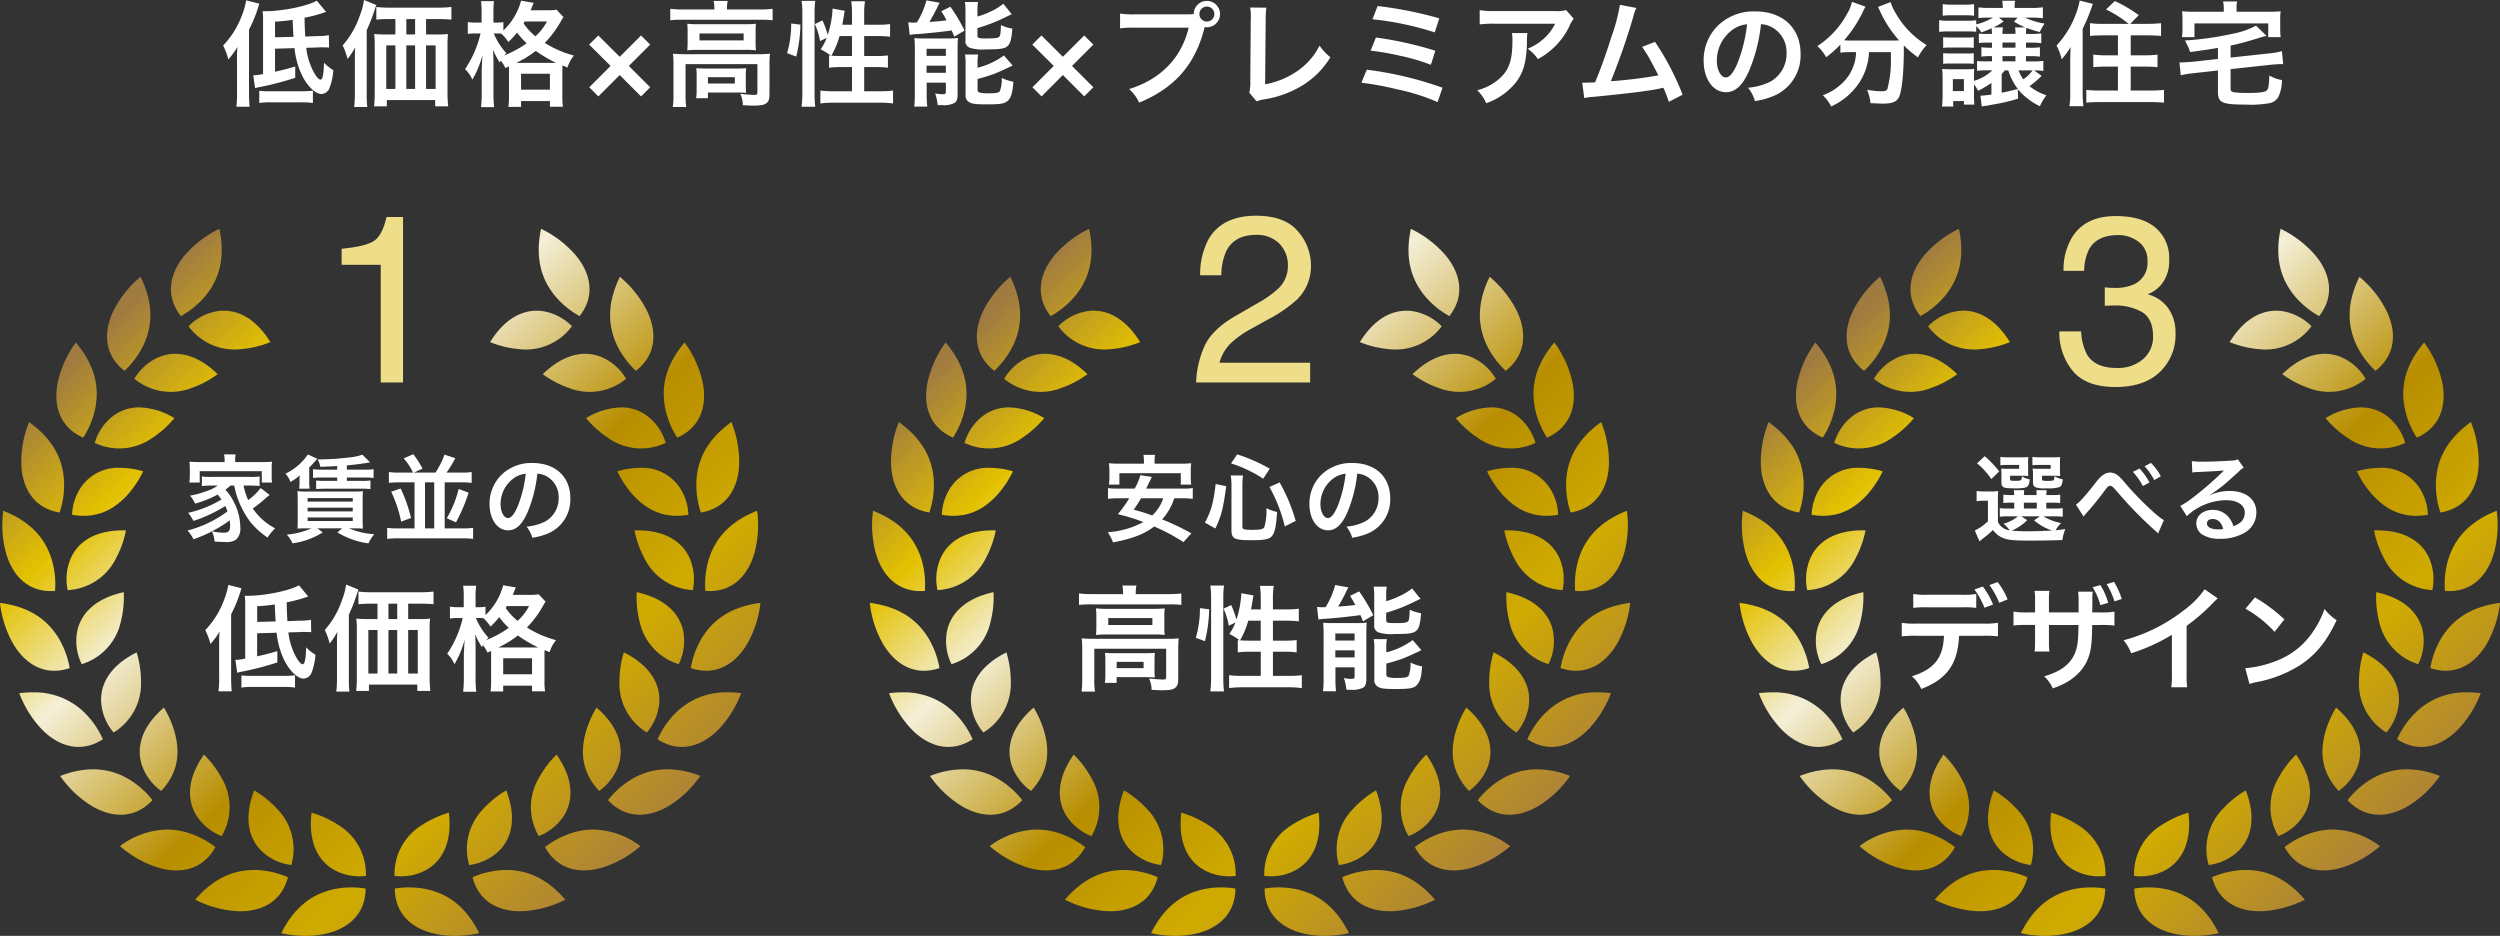
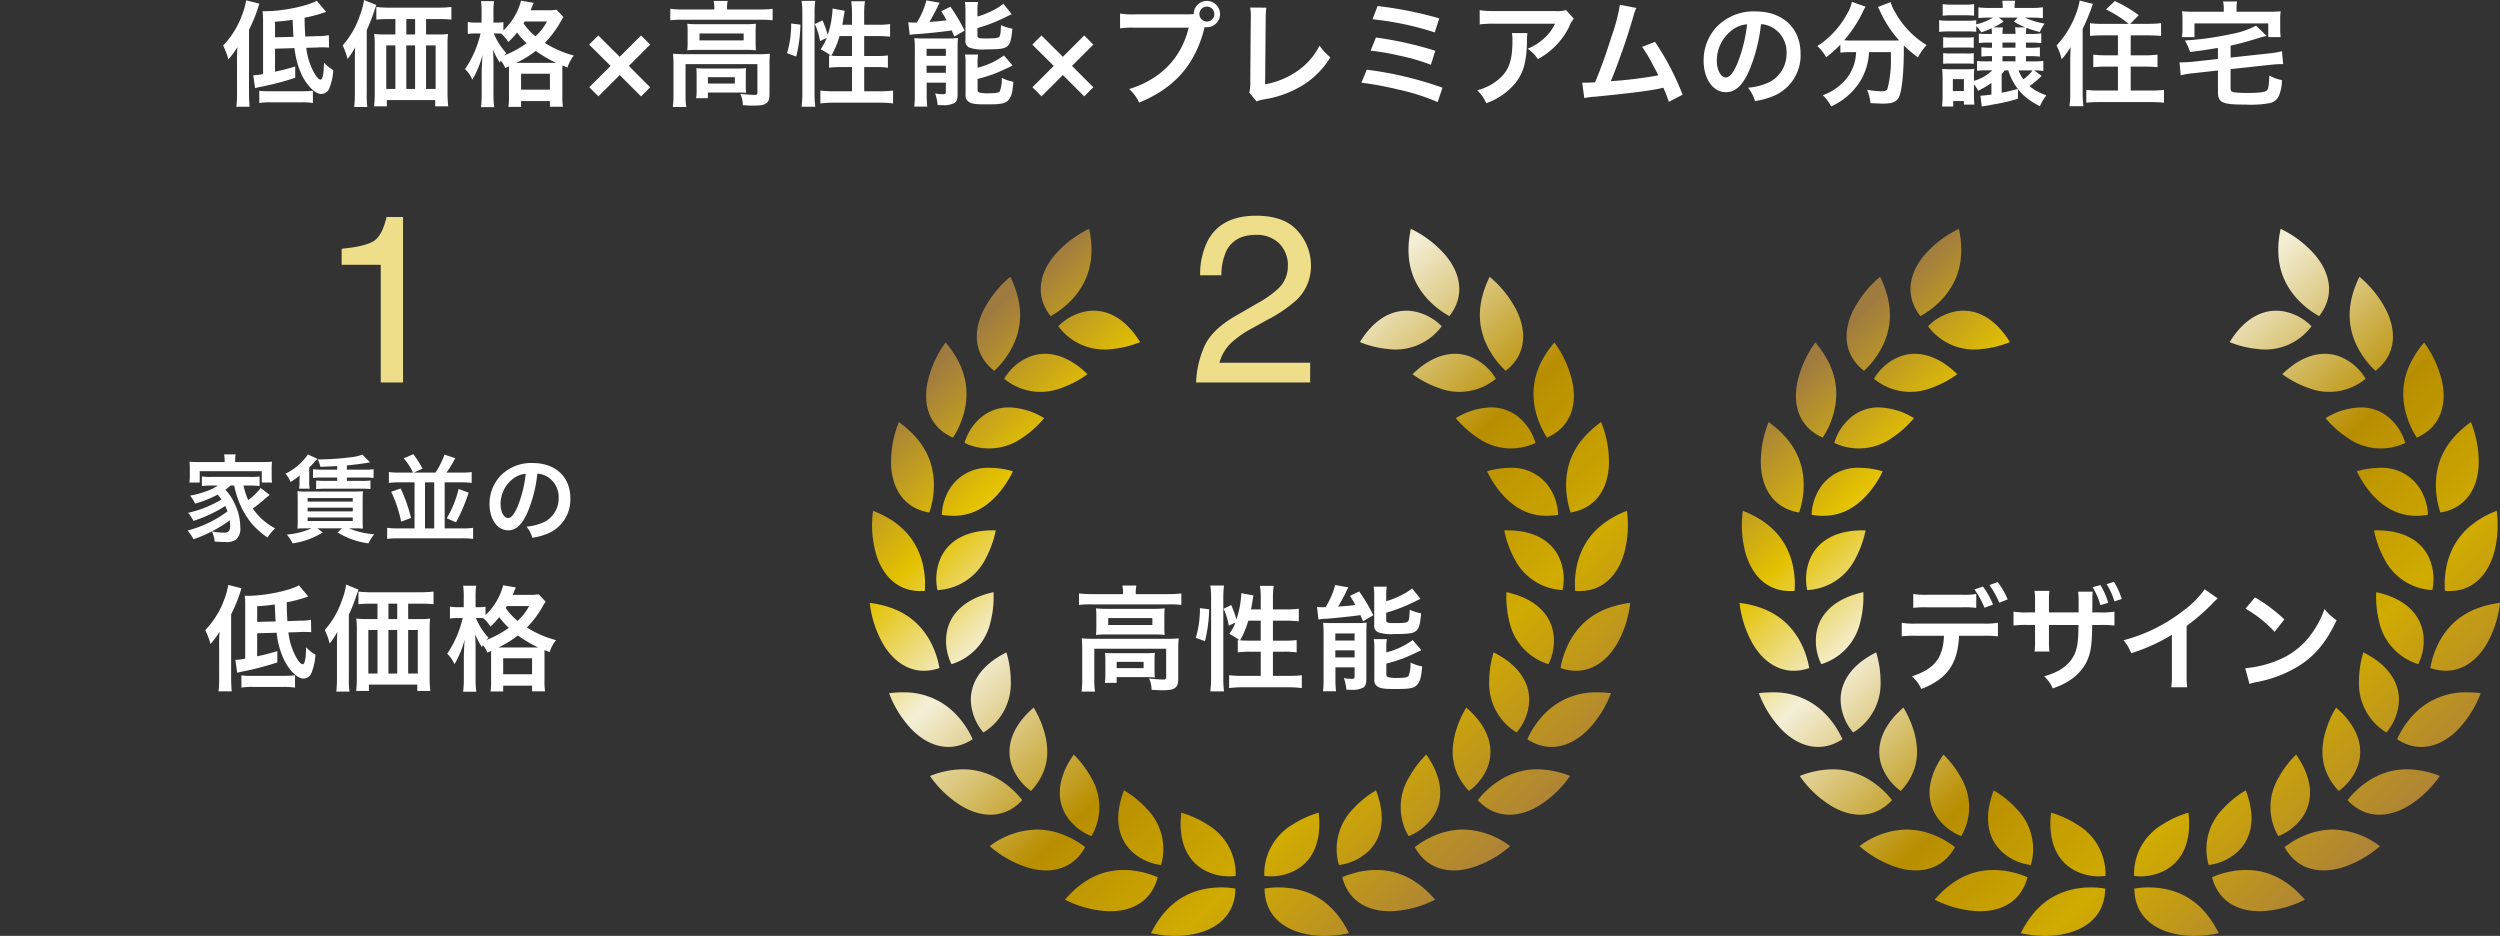
<svg xmlns="http://www.w3.org/2000/svg" width="526" height="196.906" viewBox="0 0 526 196.906">
  <rect x="0" y="0" width="526" height="196.906" fill="#333333" stroke="none" />
  <defs>
    <linearGradient id="linear-gradient" x1="0.084" y1="0.198" x2="0.839" y2="0.927" gradientUnits="objectBoundingBox">
      <stop offset="0" stop-color="#a07b40" />
      <stop offset="0.163" stop-color="#e3c100" />
      <stop offset="0.31" stop-color="#f4efd7" />
      <stop offset="0.552" stop-color="#b88e00" />
      <stop offset="0.754" stop-color="#d0ab00" />
      <stop offset="1" stop-color="#a87c41" />
    </linearGradient>
  </defs>
  <g id="グループ_124" data-name="グループ 124" transform="translate(17708 14421.906)">
    <g id="グループ_123" data-name="グループ 123" transform="translate(-19047 -15218.435)">
-       <path id="パス_5570" data-name="パス 5570" d="M59.176,148.193h0m41.651,0h0M41.06,141.147h0m77.883,0h0m-48.65-2.213c-3.572.774-7.916,2.827-11.117,9.259.007,0,.562.143,1.476.285a24.213,24.213,0,0,0,3.565.284h.173a19.107,19.107,0,0,0,3.671-.353c4.554-.848,8.829-3.724,8.87-9.592a16.6,16.6,0,0,0-2.991-.247,18.049,18.049,0,0,0-3.647.363m12.776-.117c.043,5.867,4.315,8.743,8.87,9.592a19.108,19.108,0,0,0,3.671.353h.173a24.226,24.226,0,0,0,3.566-.284c.915-.142,1.47-.284,1.477-.285-3.2-6.432-7.545-8.485-11.117-9.259a18.059,18.059,0,0,0-3.648-.363,16.629,16.629,0,0,0-2.992.247M41.06,141.147a22.523,22.523,0,0,0,8.56,2.4c4.63.3,9.487-1.428,10.962-7.118a18.543,18.543,0,0,0-6.465-1.518q-.3-.011-.611-.011c-3.56,0-8.017,1.1-12.446,6.249m64.827-6.238a18.544,18.544,0,0,0-6.468,1.518c1.478,5.69,6.335,7.415,10.962,7.118a22.529,22.529,0,0,0,8.563-2.4c-4.431-5.15-8.886-6.249-12.446-6.249-.207,0-.41,0-.61.011M25.25,129.888a22.423,22.423,0,0,0,7.7,4.411c4.406,1.426,9.545.935,12.372-4.208a18.31,18.31,0,0,0-5.9-3.058,15.28,15.28,0,0,0-4.295-.639,16.922,16.922,0,0,0-9.882,3.494m95.326-2.855a18.244,18.244,0,0,0-5.895,3.058c2.827,5.143,7.963,5.634,12.37,4.208a22.463,22.463,0,0,0,7.7-4.411,16.929,16.929,0,0,0-9.882-3.494,15.28,15.28,0,0,0-4.294.639m-49.823,8.085a11.023,11.023,0,0,0,6.237,1.031,12.037,12.037,0,0,0-5.835-10.74,21.23,21.23,0,0,0-5.6-2.569c-.828,7.076,2.045,10.735,5.2,12.278m18.1-9.709a12.041,12.041,0,0,0-5.837,10.74,11.027,11.027,0,0,0,6.238-1.031c3.154-1.543,6.028-5.2,5.2-12.278a21.2,21.2,0,0,0-5.6,2.569m-54.919-7.128h0m92.145,0h0M55.5,131.325a10.981,10.981,0,0,0,5.791,2.529,12.075,12.075,0,0,0-3.012-11.841,20.987,20.987,0,0,0-4.794-3.865c-2.545,6.648-.664,10.909,2.015,13.177m46.224-9.312a12.077,12.077,0,0,0-3.015,11.841,10.984,10.984,0,0,0,5.794-2.529c2.676-2.268,4.557-6.528,2.013-13.177a20.991,20.991,0,0,0-4.792,3.865m-89.061-6.891a22.327,22.327,0,0,0,6.4,6.158c3.925,2.457,9.03,3.22,13.022-1.072a18.113,18.113,0,0,0-4.971-4.4,14.608,14.608,0,0,0-7.518-2.091,19.177,19.177,0,0,0-6.928,1.409m120.228.681a18.081,18.081,0,0,0-4.968,4.4c3.99,4.292,9.1,3.529,13.02,1.072a22.356,22.356,0,0,0,6.4-6.158,19.2,19.2,0,0,0-6.929-1.409,14.608,14.608,0,0,0-7.52,2.091M41.646,123.9a11.061,11.061,0,0,0,5,3.874,12.051,12.051,0,0,0-.015-12.22,21.017,21.017,0,0,0-3.715-4.932c-4.085,5.828-3.305,10.42-1.267,13.279m71.73-8.347a12.044,12.044,0,0,0-.017,12.22,11.059,11.059,0,0,0,5-3.874c2.038-2.859,2.82-7.451-1.265-13.279a20.948,20.948,0,0,0-3.714,4.932M30.026,113.3a11.144,11.144,0,0,0,3.9,4.977c4-4.3,3.72-8.605,2.957-11.86a21.323,21.323,0,0,0-2.4-5.686c-5.382,4.654-5.748,9.3-4.462,12.57m93.087-6.884c-.762,3.255-1.041,7.563,2.961,11.86a11.148,11.148,0,0,0,3.9-4.977c1.286-3.266.92-7.916-4.46-12.57a21.326,21.326,0,0,0-2.4,5.686M4.058,97.7a22.442,22.442,0,0,0,4.693,7.554c3.219,3.34,7.965,5.339,12.9,2.142a18.442,18.442,0,0,0-3.749-5.483A14.994,14.994,0,0,0,6.813,97.529a23.1,23.1,0,0,0-2.755.171M142.1,101.913a18.338,18.338,0,0,0-3.746,5.483c4.929,3.2,9.678,1.2,12.9-2.142a22.481,22.481,0,0,0,4.695-7.554,23.1,23.1,0,0,0-2.755-.171,15,15,0,0,0-11.089,4.383M21.342,100.2a11,11,0,0,0,2.566,5.776,12.051,12.051,0,0,0,5.764-10.77,21.1,21.1,0,0,0-.922-6.089c-6.362,3.188-7.86,7.605-7.407,11.082m108.99-4.994a12.043,12.043,0,0,0,5.761,10.77,10.972,10.972,0,0,0,2.568-5.776c.452-3.477-1.047-7.894-7.407-11.082a20.917,20.917,0,0,0-.922,6.089M2.692,87.165c2.3,4.033,6.4,7.144,11.97,5.255a18.541,18.541,0,0,0-2.281-6.238C10.474,83.058,7.134,79.62,0,78.7a22.445,22.445,0,0,0,2.691,8.463M160,78.7c-7.132.918-10.471,4.356-12.38,7.48a18.481,18.481,0,0,0-2.28,6.238c5.572,1.889,9.674-1.221,11.969-5.255A22.4,22.4,0,0,0,160,78.7M16.136,85.37A10.957,10.957,0,0,0,17.2,91.6a12.061,12.061,0,0,0,8.24-9.017,21.111,21.111,0,0,0,.6-6.138c-6.948,1.532-9.486,5.442-9.908,8.926m118.423-2.788A12.06,12.06,0,0,0,142.8,91.6a10.943,10.943,0,0,0,1.066-6.229c-.42-3.485-2.958-7.395-9.909-8.926a21.207,21.207,0,0,0,.6,6.138M14.732,69.709a11.053,11.053,0,0,0-.487,6.307,12.021,12.021,0,0,0,10.193-6.751,21.132,21.132,0,0,0,2.071-5.813q-.325-.01-.639-.009c-6.677,0-9.922,3.088-11.138,6.265m118.763-6.256a21.177,21.177,0,0,0,2.068,5.813,12.029,12.029,0,0,0,10.2,6.751,11.1,11.1,0,0,0-.487-6.307c-1.218-3.177-4.461-6.265-11.138-6.265q-.314,0-.639.009M1.255,68.183c1.246,4.453,4.466,8.465,10.327,8a18.278,18.278,0,0,0-.692-6.6C9.8,66.094,7.393,61.948.694,59.323a22.4,22.4,0,0,0,.56,8.86m158.052-8.86c-6.7,2.625-9.105,6.77-10.2,10.26a18.317,18.317,0,0,0-.69,6.6c5.858.463,9.079-3.549,10.325-8a22.33,22.33,0,0,0,.56-8.86M17.17,54.179a11.119,11.119,0,0,0-2.008,5.994c5.791.974,9.23-1.624,11.531-4.042a21.27,21.27,0,0,0,3.43-5.113,17.623,17.623,0,0,0-4.817-.733,9.5,9.5,0,0,0-8.136,3.894m112.709-3.161a21.108,21.108,0,0,0,3.43,5.113c2.3,2.418,5.738,5.016,11.529,4.042a11.087,11.087,0,0,0-2.006-5.994,9.5,9.5,0,0,0-8.137-3.894,17.6,17.6,0,0,0-4.816.733M4.48,49.4c.1,4.637,2.274,9.324,8.055,10.292a18.126,18.126,0,0,0,.942-6.573c-.2-3.654-1.514-8.265-7.356-12.46A22.409,22.409,0,0,0,4.48,49.4m149.4-8.742c-5.844,4.2-7.162,8.806-7.356,12.46a18.227,18.227,0,0,0,.939,6.573c5.781-.967,7.959-5.655,8.056-10.292a22.366,22.366,0,0,0-1.639-8.742M23.358,39.73a11.072,11.072,0,0,0-3.423,5.315,12.057,12.057,0,0,0,12.171-1.084,21.336,21.336,0,0,0,4.59-4.124,14.822,14.822,0,0,0-7.377-2.264,9,9,0,0,0-5.96,2.156m99.949.108a21.211,21.211,0,0,0,4.59,4.124,12.051,12.051,0,0,0,12.168,1.084,11.062,11.062,0,0,0-3.421-5.315,9,9,0,0,0-5.96-2.156,14.821,14.821,0,0,0-7.378,2.264M32.9,27.236a11,11,0,0,0-4.619,4.318,12.034,12.034,0,0,0,12.069,1.915,20.861,20.861,0,0,0,5.459-2.887c-3.252-3.155-6.32-4.282-8.932-4.282a8.9,8.9,0,0,0-3.978.936m81.3,3.346a20.778,20.778,0,0,0,5.457,2.887,12.035,12.035,0,0,0,12.07-1.915,11,11,0,0,0-4.617-4.318,8.915,8.915,0,0,0-3.979-.936c-2.611,0-5.678,1.127-8.931,4.282M12.232,31.974c-1.036,4.518-.094,9.595,5.274,11.958a18.136,18.136,0,0,0,2.534-6.139c.7-3.592.562-8.381-4.079-13.877h0a22.4,22.4,0,0,0-3.73,8.058m131.807-8.057c-4.638,5.5-4.781,10.285-4.076,13.877a18.182,18.182,0,0,0,2.531,6.139c5.369-2.364,6.311-7.44,5.277-11.958a22.37,22.37,0,0,0-3.732-8.058h0M45.193,17.434A11.023,11.023,0,0,0,39.664,20.5,12.06,12.06,0,0,0,50.9,25.3a20.9,20.9,0,0,0,5.985-1.465c-3.077-4.986-6.692-6.61-9.788-6.61a8.965,8.965,0,0,0-1.907.206m57.923,6.4A20.9,20.9,0,0,0,109.1,25.3a12.064,12.064,0,0,0,11.238-4.8,11.04,11.04,0,0,0-5.531-3.064,8.987,8.987,0,0,0-1.907-.206c-3.1,0-6.709,1.624-9.786,6.61M24,17c-2.1,4.128-2.436,9.265,2.2,12.88a18.418,18.418,0,0,0,3.953-5.335c1.56-3.305,2.58-8-.581-14.451A22.567,22.567,0,0,0,24,17m106.429-6.906c-3.161,6.455-2.14,11.146-.58,14.451A18.488,18.488,0,0,0,133.8,29.88c4.636-3.615,4.3-8.752,2.2-12.88a22.561,22.561,0,0,0-5.574-6.906M39.061,5.343c-3.049,3.49-4.62,8.4-1.008,13.027a18.367,18.367,0,0,0,5.134-4.21c2.32-2.826,4.457-7.124,2.976-14.16a22.5,22.5,0,0,0-7.1,5.343m77.753,8.817a18.4,18.4,0,0,0,5.135,4.21c3.613-4.628,2.04-9.537-1.007-13.027A22.532,22.532,0,0,0,113.841,0c-1.482,7.037.656,11.333,2.973,14.16M46.163,0Zm67.678,0Z" transform="translate(1338.999 844.672)" fill="url(#linear-gradient)" />
      <path id="パス_5571" data-name="パス 5571" d="M59.176,148.193h0m41.651,0h0M41.06,141.147h0m77.883,0h0m-48.65-2.213c-3.572.774-7.916,2.827-11.117,9.259.007,0,.562.143,1.476.285a24.215,24.215,0,0,0,3.565.284h.173a19.107,19.107,0,0,0,3.671-.353c4.554-.848,8.829-3.724,8.87-9.592a16.6,16.6,0,0,0-2.991-.247,18.049,18.049,0,0,0-3.647.363m12.776-.117c.043,5.867,4.315,8.743,8.87,9.592a19.108,19.108,0,0,0,3.671.353h.173a24.228,24.228,0,0,0,3.566-.284c.915-.142,1.47-.284,1.477-.285-3.2-6.432-7.545-8.485-11.117-9.259a18.059,18.059,0,0,0-3.648-.363,16.631,16.631,0,0,0-2.992.247M41.06,141.147a22.524,22.524,0,0,0,8.56,2.4c4.63.3,9.487-1.428,10.962-7.118a18.542,18.542,0,0,0-6.465-1.518q-.3-.011-.611-.011c-3.56,0-8.017,1.1-12.446,6.249m64.827-6.238a18.544,18.544,0,0,0-6.468,1.518c1.478,5.69,6.335,7.415,10.962,7.118a22.53,22.53,0,0,0,8.563-2.4c-4.431-5.15-8.886-6.249-12.446-6.249-.207,0-.41,0-.61.011M25.25,129.888a22.422,22.422,0,0,0,7.7,4.411c4.406,1.426,9.545.935,12.372-4.208a18.31,18.31,0,0,0-5.9-3.058,15.281,15.281,0,0,0-4.295-.639,16.922,16.922,0,0,0-9.882,3.494m95.326-2.855a18.244,18.244,0,0,0-5.895,3.058c2.827,5.143,7.963,5.634,12.37,4.208a22.464,22.464,0,0,0,7.7-4.411,16.929,16.929,0,0,0-9.882-3.494,15.28,15.28,0,0,0-4.294.639m-49.823,8.085a11.023,11.023,0,0,0,6.237,1.031,12.037,12.037,0,0,0-5.835-10.74,21.23,21.23,0,0,0-5.6-2.569c-.828,7.076,2.045,10.735,5.2,12.278m18.1-9.709a12.041,12.041,0,0,0-5.837,10.74,11.027,11.027,0,0,0,6.238-1.031c3.154-1.543,6.028-5.2,5.2-12.278a21.2,21.2,0,0,0-5.6,2.569m-54.919-7.128h0m92.145,0h0M55.5,131.325a10.981,10.981,0,0,0,5.791,2.529,12.075,12.075,0,0,0-3.012-11.841,20.987,20.987,0,0,0-4.794-3.865c-2.545,6.648-.664,10.909,2.015,13.177m46.223-9.312a12.077,12.077,0,0,0-3.015,11.841,10.983,10.983,0,0,0,5.794-2.529c2.676-2.268,4.557-6.528,2.013-13.177a20.992,20.992,0,0,0-4.792,3.865m-89.061-6.891a22.327,22.327,0,0,0,6.4,6.158c3.925,2.457,9.03,3.22,13.022-1.072a18.112,18.112,0,0,0-4.971-4.4,14.608,14.608,0,0,0-7.518-2.091,19.177,19.177,0,0,0-6.928,1.409m120.228.681a18.081,18.081,0,0,0-4.968,4.4c3.99,4.292,9.1,3.529,13.02,1.072a22.356,22.356,0,0,0,6.4-6.158,19.2,19.2,0,0,0-6.929-1.409,14.608,14.608,0,0,0-7.52,2.091M41.646,123.9a11.061,11.061,0,0,0,5,3.874,12.051,12.051,0,0,0-.015-12.22,21.017,21.017,0,0,0-3.715-4.932c-4.085,5.828-3.305,10.42-1.267,13.279m71.73-8.347a12.044,12.044,0,0,0-.017,12.22,11.059,11.059,0,0,0,5-3.874c2.038-2.859,2.82-7.451-1.265-13.279a20.947,20.947,0,0,0-3.714,4.932M30.026,113.3a11.144,11.144,0,0,0,3.9,4.977c4-4.3,3.72-8.605,2.957-11.86a21.323,21.323,0,0,0-2.4-5.686c-5.382,4.654-5.748,9.3-4.462,12.57m93.087-6.884c-.762,3.255-1.041,7.563,2.961,11.86a11.148,11.148,0,0,0,3.9-4.977c1.286-3.266.92-7.916-4.46-12.57a21.326,21.326,0,0,0-2.4,5.686M4.058,97.7a22.442,22.442,0,0,0,4.693,7.554c3.219,3.34,7.965,5.339,12.9,2.142a18.442,18.442,0,0,0-3.749-5.483A14.994,14.994,0,0,0,6.813,97.529a23.1,23.1,0,0,0-2.755.171M142.1,101.913a18.339,18.339,0,0,0-3.746,5.483c4.929,3.2,9.678,1.2,12.9-2.142a22.481,22.481,0,0,0,4.695-7.554,23.1,23.1,0,0,0-2.755-.171,15,15,0,0,0-11.089,4.383M21.342,100.2a11,11,0,0,0,2.566,5.776,12.051,12.051,0,0,0,5.764-10.77,21.1,21.1,0,0,0-.922-6.089c-6.362,3.188-7.86,7.605-7.407,11.082m108.99-4.994a12.043,12.043,0,0,0,5.761,10.77,10.972,10.972,0,0,0,2.568-5.776c.452-3.477-1.047-7.894-7.407-11.082a20.916,20.916,0,0,0-.922,6.089M2.692,87.165c2.3,4.033,6.4,7.144,11.97,5.255a18.541,18.541,0,0,0-2.281-6.238C10.474,83.058,7.134,79.62,0,78.7a22.445,22.445,0,0,0,2.691,8.463M160,78.7c-7.132.918-10.471,4.356-12.38,7.48a18.481,18.481,0,0,0-2.28,6.238c5.572,1.889,9.674-1.221,11.969-5.255A22.4,22.4,0,0,0,160,78.7M16.136,85.37A10.958,10.958,0,0,0,17.2,91.6a12.061,12.061,0,0,0,8.24-9.017,21.111,21.111,0,0,0,.6-6.138c-6.948,1.532-9.486,5.442-9.908,8.926m118.423-2.788A12.06,12.06,0,0,0,142.8,91.6a10.943,10.943,0,0,0,1.066-6.229c-.42-3.485-2.958-7.395-9.909-8.926a21.207,21.207,0,0,0,.6,6.138M14.732,69.709a11.053,11.053,0,0,0-.487,6.307,12.021,12.021,0,0,0,10.193-6.751,21.132,21.132,0,0,0,2.071-5.813q-.325-.01-.639-.009c-6.677,0-9.922,3.088-11.138,6.265m118.763-6.256a21.176,21.176,0,0,0,2.068,5.813,12.029,12.029,0,0,0,10.2,6.751,11.1,11.1,0,0,0-.487-6.307c-1.218-3.177-4.461-6.265-11.138-6.265q-.314,0-.639.009M1.255,68.183c1.246,4.453,4.466,8.465,10.327,8a18.278,18.278,0,0,0-.692-6.6C9.8,66.094,7.393,61.948.694,59.323a22.394,22.394,0,0,0,.56,8.86m158.052-8.86c-6.7,2.625-9.105,6.77-10.2,10.26a18.317,18.317,0,0,0-.69,6.6c5.858.463,9.079-3.549,10.325-8a22.331,22.331,0,0,0,.56-8.86M17.17,54.179a11.119,11.119,0,0,0-2.008,5.994c5.791.974,9.23-1.624,11.531-4.042a21.27,21.27,0,0,0,3.43-5.113,17.623,17.623,0,0,0-4.817-.733,9.5,9.5,0,0,0-8.136,3.894m112.709-3.161a21.108,21.108,0,0,0,3.43,5.113c2.3,2.418,5.738,5.016,11.529,4.042a11.087,11.087,0,0,0-2.006-5.994,9.5,9.5,0,0,0-8.137-3.894,17.6,17.6,0,0,0-4.816.733M4.48,49.4c.1,4.637,2.274,9.324,8.055,10.292a18.126,18.126,0,0,0,.942-6.573c-.2-3.654-1.514-8.265-7.356-12.46A22.409,22.409,0,0,0,4.48,49.4m149.4-8.742c-5.844,4.2-7.162,8.806-7.356,12.46a18.228,18.228,0,0,0,.939,6.573c5.781-.967,7.959-5.655,8.056-10.292a22.366,22.366,0,0,0-1.639-8.742M23.358,39.73a11.072,11.072,0,0,0-3.423,5.315,12.057,12.057,0,0,0,12.171-1.084,21.336,21.336,0,0,0,4.59-4.124,14.822,14.822,0,0,0-7.377-2.264,9,9,0,0,0-5.96,2.156m99.949.108a21.211,21.211,0,0,0,4.59,4.124,12.051,12.051,0,0,0,12.168,1.084,11.062,11.062,0,0,0-3.421-5.315,9,9,0,0,0-5.96-2.156,14.821,14.821,0,0,0-7.378,2.264M32.9,27.236a11,11,0,0,0-4.619,4.318,12.034,12.034,0,0,0,12.069,1.915,20.861,20.861,0,0,0,5.459-2.887c-3.252-3.155-6.32-4.282-8.932-4.282a8.9,8.9,0,0,0-3.978.936m81.3,3.346a20.778,20.778,0,0,0,5.457,2.887,12.035,12.035,0,0,0,12.07-1.915,11,11,0,0,0-4.617-4.318,8.915,8.915,0,0,0-3.979-.936c-2.611,0-5.678,1.127-8.931,4.282M12.232,31.974c-1.036,4.518-.094,9.595,5.274,11.958a18.136,18.136,0,0,0,2.534-6.139c.7-3.592.562-8.381-4.079-13.877h0a22.4,22.4,0,0,0-3.73,8.058m131.807-8.057c-4.638,5.5-4.781,10.285-4.076,13.877a18.182,18.182,0,0,0,2.531,6.139c5.369-2.364,6.311-7.44,5.277-11.958a22.371,22.371,0,0,0-3.732-8.058h0M45.193,17.434A11.023,11.023,0,0,0,39.664,20.5,12.06,12.06,0,0,0,50.9,25.3a20.9,20.9,0,0,0,5.985-1.465c-3.077-4.986-6.692-6.61-9.788-6.61a8.965,8.965,0,0,0-1.907.206m57.923,6.4A20.9,20.9,0,0,0,109.1,25.3a12.064,12.064,0,0,0,11.238-4.8,11.04,11.04,0,0,0-5.531-3.064,8.987,8.987,0,0,0-1.907-.206c-3.1,0-6.709,1.624-9.786,6.61M24,17c-2.1,4.128-2.436,9.265,2.2,12.88a18.418,18.418,0,0,0,3.953-5.335c1.56-3.305,2.58-8-.581-14.451A22.567,22.567,0,0,0,24,17m106.429-6.906c-3.161,6.455-2.14,11.146-.58,14.451A18.487,18.487,0,0,0,133.8,29.88c4.636-3.615,4.3-8.752,2.2-12.88a22.561,22.561,0,0,0-5.574-6.906M39.061,5.343c-3.049,3.49-4.62,8.4-1.008,13.027a18.367,18.367,0,0,0,5.134-4.21c2.32-2.826,4.457-7.124,2.976-14.16a22.5,22.5,0,0,0-7.1,5.343m77.753,8.817a18.4,18.4,0,0,0,5.135,4.21c3.613-4.628,2.04-9.537-1.007-13.027A22.532,22.532,0,0,0,113.841,0c-1.482,7.037.656,11.333,2.973,14.16M46.163,0Zm67.678,0Z" transform="translate(1521.999 844.672)" fill="url(#linear-gradient)" />
      <path id="パス_5572" data-name="パス 5572" d="M59.176,148.193h0m41.651,0h0M41.06,141.147h0m77.883,0h0m-48.65-2.213c-3.572.774-7.916,2.827-11.117,9.259.007,0,.562.143,1.476.285a24.215,24.215,0,0,0,3.565.284h.173a19.107,19.107,0,0,0,3.671-.353c4.554-.848,8.829-3.724,8.87-9.592a16.6,16.6,0,0,0-2.991-.247,18.049,18.049,0,0,0-3.647.363m12.776-.117c.043,5.867,4.315,8.743,8.87,9.592a19.108,19.108,0,0,0,3.671.353h.173a24.228,24.228,0,0,0,3.566-.284c.915-.142,1.47-.284,1.477-.285-3.2-6.432-7.545-8.485-11.117-9.259a18.059,18.059,0,0,0-3.648-.363,16.631,16.631,0,0,0-2.992.247M41.06,141.147a22.524,22.524,0,0,0,8.56,2.4c4.63.3,9.487-1.428,10.962-7.118a18.542,18.542,0,0,0-6.465-1.518q-.3-.011-.611-.011c-3.56,0-8.017,1.1-12.446,6.249m64.827-6.238a18.544,18.544,0,0,0-6.468,1.518c1.478,5.69,6.335,7.415,10.962,7.118a22.53,22.53,0,0,0,8.563-2.4c-4.431-5.15-8.886-6.249-12.446-6.249-.207,0-.41,0-.61.011M25.25,129.888a22.422,22.422,0,0,0,7.7,4.411c4.406,1.426,9.545.935,12.372-4.208a18.31,18.31,0,0,0-5.9-3.058,15.281,15.281,0,0,0-4.295-.639,16.922,16.922,0,0,0-9.882,3.494m95.326-2.855a18.244,18.244,0,0,0-5.895,3.058c2.827,5.143,7.963,5.634,12.37,4.208a22.464,22.464,0,0,0,7.7-4.411,16.929,16.929,0,0,0-9.882-3.494,15.28,15.28,0,0,0-4.294.639m-49.823,8.085a11.023,11.023,0,0,0,6.237,1.031,12.037,12.037,0,0,0-5.835-10.74,21.23,21.23,0,0,0-5.6-2.569c-.828,7.076,2.045,10.735,5.2,12.278m18.1-9.709a12.041,12.041,0,0,0-5.837,10.74,11.027,11.027,0,0,0,6.238-1.031c3.154-1.543,6.028-5.2,5.2-12.278a21.2,21.2,0,0,0-5.6,2.569m-54.919-7.128h0m92.145,0h0M55.5,131.325a10.981,10.981,0,0,0,5.791,2.529,12.075,12.075,0,0,0-3.012-11.841,20.987,20.987,0,0,0-4.794-3.865c-2.545,6.648-.664,10.909,2.015,13.177m46.223-9.312a12.077,12.077,0,0,0-3.015,11.841,10.983,10.983,0,0,0,5.794-2.529c2.676-2.268,4.557-6.528,2.013-13.177a20.992,20.992,0,0,0-4.792,3.865m-89.061-6.891a22.327,22.327,0,0,0,6.4,6.158c3.925,2.457,9.03,3.22,13.022-1.072a18.112,18.112,0,0,0-4.971-4.4,14.608,14.608,0,0,0-7.518-2.091,19.177,19.177,0,0,0-6.928,1.409m120.228.681a18.081,18.081,0,0,0-4.968,4.4c3.99,4.292,9.1,3.529,13.02,1.072a22.356,22.356,0,0,0,6.4-6.158,19.2,19.2,0,0,0-6.929-1.409,14.608,14.608,0,0,0-7.52,2.091M41.646,123.9a11.061,11.061,0,0,0,5,3.874,12.051,12.051,0,0,0-.015-12.22,21.017,21.017,0,0,0-3.715-4.932c-4.085,5.828-3.305,10.42-1.267,13.279m71.73-8.347a12.044,12.044,0,0,0-.017,12.22,11.059,11.059,0,0,0,5-3.874c2.038-2.859,2.82-7.451-1.265-13.279a20.947,20.947,0,0,0-3.714,4.932M30.026,113.3a11.144,11.144,0,0,0,3.9,4.977c4-4.3,3.72-8.605,2.957-11.86a21.323,21.323,0,0,0-2.4-5.686c-5.382,4.654-5.748,9.3-4.462,12.57m93.087-6.884c-.762,3.255-1.041,7.563,2.961,11.86a11.148,11.148,0,0,0,3.9-4.977c1.286-3.266.92-7.916-4.46-12.57a21.326,21.326,0,0,0-2.4,5.686M4.058,97.7a22.442,22.442,0,0,0,4.693,7.554c3.219,3.34,7.965,5.339,12.9,2.142a18.442,18.442,0,0,0-3.749-5.483A14.994,14.994,0,0,0,6.813,97.529a23.1,23.1,0,0,0-2.755.171M142.1,101.913a18.339,18.339,0,0,0-3.746,5.483c4.929,3.2,9.678,1.2,12.9-2.142a22.481,22.481,0,0,0,4.695-7.554,23.1,23.1,0,0,0-2.755-.171,15,15,0,0,0-11.089,4.383M21.342,100.2a11,11,0,0,0,2.566,5.776,12.051,12.051,0,0,0,5.764-10.77,21.1,21.1,0,0,0-.922-6.089c-6.362,3.188-7.86,7.605-7.407,11.082m108.99-4.994a12.043,12.043,0,0,0,5.761,10.77,10.972,10.972,0,0,0,2.568-5.776c.452-3.477-1.047-7.894-7.407-11.082a20.916,20.916,0,0,0-.922,6.089M2.692,87.165c2.3,4.033,6.4,7.144,11.97,5.255a18.541,18.541,0,0,0-2.281-6.238C10.474,83.058,7.134,79.62,0,78.7a22.445,22.445,0,0,0,2.691,8.463M160,78.7c-7.132.918-10.471,4.356-12.38,7.48a18.481,18.481,0,0,0-2.28,6.238c5.572,1.889,9.674-1.221,11.969-5.255A22.4,22.4,0,0,0,160,78.7M16.136,85.37A10.958,10.958,0,0,0,17.2,91.6a12.061,12.061,0,0,0,8.24-9.017,21.111,21.111,0,0,0,.6-6.138c-6.948,1.532-9.486,5.442-9.908,8.926m118.423-2.788A12.06,12.06,0,0,0,142.8,91.6a10.943,10.943,0,0,0,1.066-6.229c-.42-3.485-2.958-7.395-9.909-8.926a21.207,21.207,0,0,0,.6,6.138M14.732,69.709a11.053,11.053,0,0,0-.487,6.307,12.021,12.021,0,0,0,10.193-6.751,21.132,21.132,0,0,0,2.071-5.813q-.325-.01-.639-.009c-6.677,0-9.922,3.088-11.138,6.265m118.763-6.256a21.176,21.176,0,0,0,2.068,5.813,12.029,12.029,0,0,0,10.2,6.751,11.1,11.1,0,0,0-.487-6.307c-1.218-3.177-4.461-6.265-11.138-6.265q-.314,0-.639.009M1.255,68.183c1.246,4.453,4.466,8.465,10.327,8a18.278,18.278,0,0,0-.692-6.6C9.8,66.094,7.393,61.948.694,59.323a22.394,22.394,0,0,0,.56,8.86m158.052-8.86c-6.7,2.625-9.105,6.77-10.2,10.26a18.317,18.317,0,0,0-.69,6.6c5.858.463,9.079-3.549,10.325-8a22.331,22.331,0,0,0,.56-8.86M17.17,54.179a11.119,11.119,0,0,0-2.008,5.994c5.791.974,9.23-1.624,11.531-4.042a21.27,21.27,0,0,0,3.43-5.113,17.623,17.623,0,0,0-4.817-.733,9.5,9.5,0,0,0-8.136,3.894m112.709-3.161a21.108,21.108,0,0,0,3.43,5.113c2.3,2.418,5.738,5.016,11.529,4.042a11.087,11.087,0,0,0-2.006-5.994,9.5,9.5,0,0,0-8.137-3.894,17.6,17.6,0,0,0-4.816.733M4.48,49.4c.1,4.637,2.274,9.324,8.055,10.292a18.126,18.126,0,0,0,.942-6.573c-.2-3.654-1.514-8.265-7.356-12.46A22.409,22.409,0,0,0,4.48,49.4m149.4-8.742c-5.844,4.2-7.162,8.806-7.356,12.46a18.228,18.228,0,0,0,.939,6.573c5.781-.967,7.959-5.655,8.056-10.292a22.366,22.366,0,0,0-1.639-8.742M23.358,39.73a11.072,11.072,0,0,0-3.423,5.315,12.057,12.057,0,0,0,12.171-1.084,21.336,21.336,0,0,0,4.59-4.124,14.822,14.822,0,0,0-7.377-2.264,9,9,0,0,0-5.96,2.156m99.949.108a21.211,21.211,0,0,0,4.59,4.124,12.051,12.051,0,0,0,12.168,1.084,11.062,11.062,0,0,0-3.421-5.315,9,9,0,0,0-5.96-2.156,14.821,14.821,0,0,0-7.378,2.264M32.9,27.236a11,11,0,0,0-4.619,4.318,12.034,12.034,0,0,0,12.069,1.915,20.861,20.861,0,0,0,5.459-2.887c-3.252-3.155-6.32-4.282-8.932-4.282a8.9,8.9,0,0,0-3.978.936m81.3,3.346a20.778,20.778,0,0,0,5.457,2.887,12.035,12.035,0,0,0,12.07-1.915,11,11,0,0,0-4.617-4.318,8.915,8.915,0,0,0-3.979-.936c-2.611,0-5.678,1.127-8.931,4.282M12.232,31.974c-1.036,4.518-.094,9.595,5.274,11.958a18.136,18.136,0,0,0,2.534-6.139c.7-3.592.562-8.381-4.079-13.877h0a22.4,22.4,0,0,0-3.73,8.058m131.807-8.057c-4.638,5.5-4.781,10.285-4.076,13.877a18.182,18.182,0,0,0,2.531,6.139c5.369-2.364,6.311-7.44,5.277-11.958a22.371,22.371,0,0,0-3.732-8.058h0M45.193,17.434A11.023,11.023,0,0,0,39.664,20.5,12.06,12.06,0,0,0,50.9,25.3a20.9,20.9,0,0,0,5.985-1.465c-3.077-4.986-6.692-6.61-9.788-6.61a8.965,8.965,0,0,0-1.907.206m57.923,6.4A20.9,20.9,0,0,0,109.1,25.3a12.064,12.064,0,0,0,11.238-4.8,11.04,11.04,0,0,0-5.531-3.064,8.987,8.987,0,0,0-1.907-.206c-3.1,0-6.709,1.624-9.786,6.61M24,17c-2.1,4.128-2.436,9.265,2.2,12.88a18.418,18.418,0,0,0,3.953-5.335c1.56-3.305,2.58-8-.581-14.451A22.567,22.567,0,0,0,24,17m106.429-6.906c-3.161,6.455-2.14,11.146-.58,14.451A18.487,18.487,0,0,0,133.8,29.88c4.636-3.615,4.3-8.752,2.2-12.88a22.561,22.561,0,0,0-5.574-6.906M39.061,5.343c-3.049,3.49-4.62,8.4-1.008,13.027a18.367,18.367,0,0,0,5.134-4.21c2.32-2.826,4.457-7.124,2.976-14.16a22.5,22.5,0,0,0-7.1,5.343m77.753,8.817a18.4,18.4,0,0,0,5.135,4.21c3.613-4.628,2.04-9.537-1.007-13.027A22.532,22.532,0,0,0,113.841,0c-1.482,7.037.656,11.333,2.973,14.16M46.163,0Zm67.678,0Z" transform="translate(1704.999 844.672)" fill="url(#linear-gradient)" />
      <path id="パス_5692" data-name="パス 5692" d="M-21.792-10.344A17.341,17.341,0,0,0-20.16-4.488C-19.008-2.256-17.376-.7-16.152-.7a1.862,1.862,0,0,0,1.7-1.224,12.165,12.165,0,0,0,.816-3.792,9.1,9.1,0,0,1-1.944-1.56q-.072,1.188-.072,1.3A7.2,7.2,0,0,1-15.936-4.1c-.1.24-.24.384-.384.384-.48,0-1.248-1.056-1.944-2.664a14.322,14.322,0,0,1-1.056-4.032l2.448-.072a4.672,4.672,0,0,1,.672-.024c.744,0,1.008,0,1.68.048l-.048-2.616a10.629,10.629,0,0,1-2.3.192l-2.664.1c-.12-2.256-.12-2.28-.144-3.96a31.223,31.223,0,0,0,4.536-1.224l-1.968-2.352c-2.016,1.152-7.224,2.208-10.824,2.208h-.576a15.114,15.114,0,0,1,.1,2.184V-4.9a10.132,10.132,0,0,1-2.064.264L-30.1-1.92c.36-.1.552-.144,1.008-.24A59.867,59.867,0,0,0-21.648-4.1V-6.48c-1.872.552-2.16.624-4.248,1.1v-4.848Zm-4.1-2.28v-3.288c1.7-.12,2.232-.168,3.7-.384.1,2.136.12,2.9.192,3.576ZM-33.888-.816a20.5,20.5,0,0,1-.144,2.808h2.784c-.072-.912-.12-1.7-.12-2.784v-13.44a29.06,29.06,0,0,0,2.16-5.472l-2.76-.7a16.156,16.156,0,0,1-.984,3.408,18.115,18.115,0,0,1-3.864,6.1,14.743,14.743,0,0,1,1.1,2.928,18.158,18.158,0,0,0,1.92-2.616,24.181,24.181,0,0,0-.1,2.616Zm4.68,2.016a13.205,13.205,0,0,1,2.376-.144h6.456a15.269,15.269,0,0,1,2.448.144V-1.392a19.408,19.408,0,0,1-2.448.12h-7.008a12.2,12.2,0,0,1-1.824-.1ZM5.88-13.224v-3.24h2.5c1.176,0,2.136.048,2.832.12v-2.664a22.1,22.1,0,0,1-2.928.144H-1.752a20.715,20.715,0,0,1-2.832-.144v2.664c.768-.072,1.656-.12,2.832-.12H-.576v3.24H-2.832a18.854,18.854,0,0,1-2.208-.1,16.933,16.933,0,0,1,.12,2.3V-.744A23.363,23.363,0,0,1-5.064,1.9h2.688V.576H7.8V1.9h2.736a28.243,28.243,0,0,1-.144-3v-9.96a19.489,19.489,0,0,1,.1-2.256,17.721,17.721,0,0,1-2.16.1Zm-2.3,0H1.728v-3.24H3.576Zm-4.152,2.3v9.168H-2.5V-10.92Zm2.3,0H3.576v9.168H1.728Zm4.152,0H7.9v9.168H5.88ZM-9.1-.768A25.2,25.2,0,0,1-9.24,2.04h2.76A20.738,20.738,0,0,1-6.6-.744V-14.136A34.18,34.18,0,0,0-5.04-18.1c.192-.552.264-.768.456-1.32l-2.592-1.056a14.033,14.033,0,0,1-.888,3.312,18.18,18.18,0,0,1-3.6,6.24,14.888,14.888,0,0,1,1.032,2.856,15.523,15.523,0,0,0,1.608-2.472C-9.1-9.336-9.1-8.9-9.1-7.92ZM23.328-6.5V-.36a15.193,15.193,0,0,1-.12,2.376h2.664V.792h6.072v1.2H34.68a15.163,15.163,0,0,1-.12-2.4v-5.28c0-.552,0-.72.024-1.008l1.056.432a7.533,7.533,0,0,1,1.344-2.52,21.873,21.873,0,0,1-6.12-2.664,21.662,21.662,0,0,0,3.288-4.368,7.212,7.212,0,0,1,.648-1.056l-1.464-1.56a10.56,10.56,0,0,1-2.088.12h-3.36a6.09,6.09,0,0,0,.24-.6c.24-.576.288-.72.408-.96l-2.664-.456a13.277,13.277,0,0,1-3.72,6.264v-1.752a7.407,7.407,0,0,1-1.392.1h-.7v-2.016a17.371,17.371,0,0,1,.12-2.5H17.448a15.8,15.8,0,0,1,.12,2.5v2.016h-1.1a10.266,10.266,0,0,1-1.8-.12v2.5a12.321,12.321,0,0,1,1.776-.1h.912a22.482,22.482,0,0,1-3.264,7.512A6.64,6.64,0,0,1,15.624-3.72,20.055,20.055,0,0,0,17.76-8.9c-.072,1.056-.072,1.056-.168,3.12v4.9a24.631,24.631,0,0,1-.144,2.952h2.76a23.545,23.545,0,0,1-.144-2.952v-6c0-1.176-.024-2.016-.1-3.144A17.391,17.391,0,0,0,21.384-7.32c.1-.192.144-.24.216-.408a6.418,6.418,0,0,1,.96,1.56ZM20.784-13.44c.312,0,.432,0,.888.024a7.307,7.307,0,0,1,1.512,1.776,14.969,14.969,0,0,0,1.848-1.992,16.034,16.034,0,0,0,2.016,2.256A22.076,22.076,0,0,1,22.32-8.808c.168-.192.24-.264.456-.48a13.924,13.924,0,0,1-2.64-4.152Zm4.08,6.192a21.42,21.42,0,0,0,4.1-2.52,27.558,27.558,0,0,0,4.272,2.52H24.864ZM31.32-15.96A11.071,11.071,0,0,1,28.9-12.84a12.688,12.688,0,0,1-2.5-2.712c.12-.192.144-.24.24-.408ZM25.872-4.968h6.072v3.36H25.872Z" transform="translate(1419 940)" fill="#fff" />
      <path id="パス_5690" data-name="パス 5690" d="M-26.712-18.48H-33.36a19.6,19.6,0,0,1-2.616-.144V-16.2a18.47,18.47,0,0,1,2.472-.12h16.56a18.635,18.635,0,0,1,2.5.12v-2.424a18.555,18.555,0,0,1-2.52.144h-7.08v-.312A7.63,7.63,0,0,1-23.9-20.28h-2.952a7.522,7.522,0,0,1,.144,1.512Zm-5.616,6.816A17.093,17.093,0,0,1-32.4-9.888a20.58,20.58,0,0,1,2.256-.1h9.936a18.71,18.71,0,0,1,2.256.1,16.467,16.467,0,0,1-.072-1.776v-2.064c0-.768.024-1.128.072-1.752a17.8,17.8,0,0,1-2.136.1h-9.984a20.6,20.6,0,0,1-2.328-.1c.048.576.072.984.072,1.752Zm2.5-1.776h9.288v1.464h-9.288ZM-35.3-.6a17.42,17.42,0,0,1-.144,2.64h2.832A16.394,16.394,0,0,1-32.76-.6V-6.984h15.12v5.976c0,.384-.12.5-.576.5-.672,0-1.7-.072-3.024-.216a5.457,5.457,0,0,1,.528,2.4c.384,0,.384,0,.768.024.768.048.888.048,1.392.048,1.68,0,2.4-.144,2.88-.576.456-.408.576-.864.576-2.064v-6.12a20.151,20.151,0,0,1,.1-2.16,19.227,19.227,0,0,1-2.352.1H-32.9c-1.032,0-1.728-.024-2.5-.1a21.216,21.216,0,0,1,.1,2.184Zm15.216-3.984a12.868,12.868,0,0,1,.072-1.536c-.72.048-1.056.072-1.968.072H-28.56c-.888,0-1.392-.024-1.944-.072a14.373,14.373,0,0,1,.072,1.584v2.784a12.585,12.585,0,0,1-.1,1.944h2.472v-1.2h6.048c.648,0,1.536.024,1.992.072a14.248,14.248,0,0,1-.072-1.608Zm-7.968.36h5.664V-2.9h-5.664ZM.216-15.264c.12-.624.288-1.608.36-2.064a6.068,6.068,0,0,1,.168-.864l-2.568-.48a20.252,20.252,0,0,1-1.032,5.544,19.669,19.669,0,0,0-1.1-3.048l-1.608.768a13.718,13.718,0,0,1,1.1,3.576l1.392-.672a9.948,9.948,0,0,1-1.272,2.4A15.174,15.174,0,0,1-2.184-8.76c-.168-.024-.216-.024-.384-.048v2.592A19.892,19.892,0,0,1,.1-6.36h2.16v5.088H-1.56a21.706,21.706,0,0,1-2.832-.144V1.3A19.523,19.523,0,0,1-1.56,1.128H8.088A19.394,19.394,0,0,1,10.9,1.3V-1.416a21.55,21.55,0,0,1-2.808.144H4.824V-6.36H7.2a17.938,17.938,0,0,1,2.616.144V-8.808a18.045,18.045,0,0,1-2.592.12h-2.4v-4.2H7.656a22.034,22.034,0,0,1,2.616.144v-2.664a16.99,16.99,0,0,1-2.64.144H4.824v-2.4a15.936,15.936,0,0,1,.168-2.544h-2.9a16.138,16.138,0,0,1,.168,2.544v2.4Zm2.04,2.376v4.2H-.264c-.768,0-1.3-.024-1.824-.072A17.88,17.88,0,0,0-.36-12.888ZM-9.48-8.568a30.037,30.037,0,0,0,.888-6.72l-1.944-.24a21.54,21.54,0,0,1-.864,6.24Zm4.008,10.56A23.294,23.294,0,0,1-5.616-.84v-16.9a19.447,19.447,0,0,1,.144-2.544h-2.88a15.936,15.936,0,0,1,.168,2.544v16.7a22.916,22.916,0,0,1-.168,3.024ZM14.4-13.128a11.052,11.052,0,0,1,1.56-.168c1.656-.1,5.736-.528,7.272-.768.168.384.288.672.552,1.3l2.16-1.272a35.956,35.956,0,0,0-2.976-5.016l-1.92.936c.528.864.672,1.08,1.1,1.92-1.488.192-2.064.24-3.6.336.552-.912,1.416-2.52,1.7-3.144a7.679,7.679,0,0,1,.456-.888l-2.784-.5a16.711,16.711,0,0,1-2.016,4.656h-.36a1.637,1.637,0,0,1-.288.024,10.559,10.559,0,0,1-1.152-.072ZM28.656-18.1a10.228,10.228,0,0,1,.12-1.944h-2.76a12.028,12.028,0,0,1,.12,2.064V-12a1.438,1.438,0,0,0,.936,1.584,8.562,8.562,0,0,0,3.288.336c3.144,0,4.056-.144,4.68-.744.552-.552.768-1.368.96-3.624a8.947,8.947,0,0,1-2.4-.744c-.048,1.776-.144,2.256-.408,2.5-.312.24-.864.312-2.808.312-1.512,0-1.728-.1-1.728-.672v-1.512A33.623,33.623,0,0,0,34.2-16.68c1.176-.576,1.176-.576,1.68-.792L34.1-19.68A12.053,12.053,0,0,1,31.32-18a15.29,15.29,0,0,1-2.664,1.008ZM28.68-7.008A9.884,9.884,0,0,1,28.8-9H26.04a11.778,11.778,0,0,1,.12,2.136V-.552a1.557,1.557,0,0,0,.744,1.56c.624.384,1.392.48,3.744.48,3.024,0,3.864-.168,4.512-.888.624-.7.888-1.608,1.056-3.864a9.786,9.786,0,0,1-2.448-.816,7.108,7.108,0,0,1-.384,2.76c-.216.36-.816.48-2.4.48a7.216,7.216,0,0,1-1.7-.12c-.456-.1-.6-.24-.6-.648V-3.864a34.6,34.6,0,0,0,3.576-1.1c.744-.288,3.1-1.344,3.792-1.728L34.224-8.808A15.853,15.853,0,0,1,28.68-6.216ZM15.48-.648a20.149,20.149,0,0,1-.12,2.616H18.1A20.955,20.955,0,0,1,17.976-.7V-3.072h4.032V-1.08c-.048.36-.144.432-.648.432a8.475,8.475,0,0,1-1.608-.168,9.774,9.774,0,0,1,.528,2.448c.432.024.792.024,1.008.024a4.868,4.868,0,0,0,2.52-.456c.48-.288.672-.84.672-1.872v-9.552c0-1.2.024-1.584.072-2.256a17.471,17.471,0,0,1-2.16.1h-5.28a17.034,17.034,0,0,1-1.728-.072,21.087,21.087,0,0,1,.1,2.208ZM17.952-10.2h4.056v1.488H17.952Zm0,3.552h4.056V-5.16H17.952Z" transform="translate(1602 940.008)" fill="#fff" />
-       <path id="パス_5689" data-name="パス 5689" d="M-14.24-7.64a16.046,16.046,0,0,1,2.2.12V-9.78a14.487,14.487,0,0,1-2.2.1h-7.6c.52-1.1.52-1.1.78-1.62l.4-.84-2.4-.36a12.848,12.848,0,0,1-1.2,2.82H-27.7a14.509,14.509,0,0,1-2.18-.1v2.26a15.331,15.331,0,0,1,2.18-.12h2.3A27.906,27.906,0,0,1-27.8-4.3a41.673,41.673,0,0,1,5.36,1.66A18.194,18.194,0,0,1-29.92-.5a9.872,9.872,0,0,1,1.1,2.14c4.14-.8,6.52-1.72,8.66-3.34A39.614,39.614,0,0,1-14,1.58l1.66-1.84A52.636,52.636,0,0,0-18.48-3.2a12.17,12.17,0,0,0,2.54-4.44Zm-4.02,0a8.449,8.449,0,0,1-2.32,3.62c-1.42-.52-1.9-.66-3.88-1.24a26.314,26.314,0,0,0,1.54-2.38Zm-4.06-7.28h-5.06a18.648,18.648,0,0,1-2.3-.1,13.864,13.864,0,0,1,.1,1.54V-12a10.547,10.547,0,0,1-.1,1.48h2.2v-2.4h12.92v2.4h2.2a8.332,8.332,0,0,1-.1-1.48v-1.48a12.794,12.794,0,0,1,.08-1.54,18.846,18.846,0,0,1-2.3.1h-5.4v-.36a10.419,10.419,0,0,1,.1-1.5h-2.44a8.807,8.807,0,0,1,.1,1.52ZM-7.28-1.28C-6-4.06-5.66-5.34-5-10.18l-2.22-.46c-.48,3.98-.92,5.56-2.26,8.12ZM4.16-13.86A35.066,35.066,0,0,0-2.7-16.88l-1.28,1.9a27.409,27.409,0,0,1,6.76,3.22ZM9.62-2.88a37.543,37.543,0,0,0-3.38-8.1l-2.14.96a32.8,32.8,0,0,1,3.22,8.3ZM-1.6-10.46a12.472,12.472,0,0,1,.14-1.98H-4.04A14.378,14.378,0,0,1-3.9-10.4V-.96c0,1.82.6,2.14,4.14,2.14,3.2,0,4.08-.24,4.64-1.26.44-.84.64-1.98.82-4.68a9.437,9.437,0,0,1-2.24-.8A12.7,12.7,0,0,1,3.02-1.6c-.22.46-.8.6-2.4.6C-1.22-1-1.6-1.1-1.6-1.6Zm24.16-2.36a4.371,4.371,0,0,1,2.02.6,4.955,4.955,0,0,1,2.46,4.44,5.6,5.6,0,0,1-2.78,5,10.629,10.629,0,0,1-3.98,1.1A6.38,6.38,0,0,1,21.5.66a13.076,13.076,0,0,0,3.14-.84A7.7,7.7,0,0,0,29.5-7.64c0-4.5-3.12-7.42-7.92-7.42a8.978,8.978,0,0,0-6.88,2.8,8.591,8.591,0,0,0-2.2,5.82c0,3.22,1.64,5.54,3.92,5.54,1.64,0,2.92-1.18,4.06-3.76A28.934,28.934,0,0,0,22.56-12.82Zm-2.44.02a26.358,26.358,0,0,1-1.66,6.76c-.72,1.72-1.4,2.56-2.06,2.56-.88,0-1.58-1.3-1.58-2.94a6.7,6.7,0,0,1,2.72-5.4A5.091,5.091,0,0,1,20.12-12.8Z" transform="translate(1602 909.008)" fill="#fff" />
-       <path id="パス_5687" data-name="パス 5687" d="M-25.64-7a19.649,19.649,0,0,1,.06-2.16,10.751,10.751,0,0,1-1.5.08h-1.44a9.081,9.081,0,0,1-1.6-.1v2.16a7.421,7.421,0,0,1,1.34-.1h1.04V-2.8A10.508,10.508,0,0,1-30.5-.86l.98,2.28c.34-.28.5-.4.9-.72A20.349,20.349,0,0,0-26.68-.98,4.813,4.813,0,0,0-24.22.84c1,.32,2.16.42,5.28.42,2.56,0,5.12-.04,6.88-.12a8.807,8.807,0,0,1,.6-2.3c-1.5.2-1.5.2-2.04.24a7.307,7.307,0,0,1,1.16-1.52,10.487,10.487,0,0,1-3.72-1.4h2.14A14.684,14.684,0,0,1-12-3.76v-1.8a14.1,14.1,0,0,1-1.92.08h-1.54V-6.72h1.04a14.174,14.174,0,0,1,1.88.08V-8.4a13.448,13.448,0,0,1-1.86.08h-1.06a6.757,6.757,0,0,1,.1-1.02h-2.2c.04.34.06.54.08,1.02h-2.7c.02-.44.04-.7.08-1.02h-2.2c.04.34.06.54.08,1.02h-.42A13.078,13.078,0,0,1-24.5-8.4v1.76a13.636,13.636,0,0,1,1.86-.08h.44v1.24h-1.5a7.608,7.608,0,0,1-1.54-.1v1.84a7.978,7.978,0,0,1,1.54-.1h2.26a8.2,8.2,0,0,1-3.02,1.56A6.681,6.681,0,0,1-23.16-.9a3.088,3.088,0,0,1-2.48-1.78Zm4.92,3.16h3.92L-18.02-3A10.856,10.856,0,0,0-14.24-.86c-1.82.1-3.58.16-5.04.16a34.2,34.2,0,0,1-3.46-.14,9.946,9.946,0,0,0,3.26-2.2Zm.54-2.88h2.72v1.24h-2.72Zm.9-8.5a7.17,7.17,0,0,1,.04-1.1,16.012,16.012,0,0,1-1.76.06h-2.48a12.807,12.807,0,0,1-1.64-.08v1.76a11.349,11.349,0,0,1,1.62-.08h2.32v.82h-2.38a11.623,11.623,0,0,1-1.4-.06,9.592,9.592,0,0,1,.06,1.18v1.7c0,1.08.38,1.28,2.46,1.28a9.307,9.307,0,0,0,2.64-.18c.54-.2.74-.6.86-1.7a4.4,4.4,0,0,1-1.64-.64c-.06.92-.08.94-1.64.94-.8,0-.86-.04-.86-.46v-.6h2.56c.48,0,.78.02,1.28.06a7.916,7.916,0,0,1-.04-1.08Zm6.7,0a7.469,7.469,0,0,1,.04-1.1,16.012,16.012,0,0,1-1.76.06h-2.44a13.009,13.009,0,0,1-1.64-.08v1.76a11.349,11.349,0,0,1,1.62-.08h2.22v.82h-2.4a11.467,11.467,0,0,1-1.38-.06,3.1,3.1,0,0,0,.02.42,3.7,3.7,0,0,1,.04.86v1.54c0,.62.16.96.58,1.14a5.706,5.706,0,0,0,2.2.2,8.255,8.255,0,0,0,2.76-.24c.44-.2.58-.54.74-1.64a5.951,5.951,0,0,1-1.76-.66c-.04.96-.08.98-1.52.98a2.971,2.971,0,0,1-.92-.08c-.16-.06-.18-.12-.18-.4v-.6h2.54c.48,0,.78.02,1.28.06a8.072,8.072,0,0,1-.04-1.08ZM-30.02-15a16.058,16.058,0,0,1,3,3.32l1.66-1.62a22.3,22.3,0,0,0-3.06-3.2ZM-7.6-3.78a3.136,3.136,0,0,1,.42-.56A58.516,58.516,0,0,0-3.24-9.18c.68-.9.88-1.08,1.2-1.08.38,0,.5.1,1.74,1.52A82.778,82.778,0,0,0,7.48-.8a3.909,3.909,0,0,1,.58.58L9.28-3.06c-1.16-.5-5.68-4.82-8.16-7.8A13.352,13.352,0,0,0-.22-12.3a2.835,2.835,0,0,0-1.8-.76,2.752,2.752,0,0,0-1.6.6A6.127,6.127,0,0,0-4.86-11.2c-2.3,2.96-3.52,4.32-4.36,4.9ZM2.76-13.2a14.2,14.2,0,0,1,2.1,2.98l1.4-.74a13.611,13.611,0,0,0-2.1-2.94Zm5.88.94a11.566,11.566,0,0,0-2.08-2.82l-1.34.7a14.736,14.736,0,0,1,2.04,2.9ZM18.88-8.3a7.85,7.85,0,0,0,.82-.52c.4-.26,1.84-1.34,2.2-1.64.68-.58,2.14-1.88,3.14-2.8a4.287,4.287,0,0,1,1.04-.82l-1.24-1.76a2.947,2.947,0,0,1-1.24.26c-1.94.14-4.38.24-6.08.24a18.088,18.088,0,0,1-2.36-.12l.1,2.4a6.746,6.746,0,0,1,.96-.1c3.62-.16,4.9-.24,5.66-.34l.02.02-.36.36a66.781,66.781,0,0,1-5.98,5.2,17.987,17.987,0,0,1-2.82,1.88L14.1-3.88a12.323,12.323,0,0,1,8.24-3.36c2.42,0,3.96,1.02,3.96,2.58,0,1.42-.72,2.28-2.38,2.9A5.379,5.379,0,0,0,23-3.56,4.3,4.3,0,0,0,19.54-5.2c-2,0-3.44,1.2-3.44,2.86a2.855,2.855,0,0,0,1.2,2.3,6.766,6.766,0,0,0,3.88.92A9.9,9.9,0,0,0,26.02-.26a4.888,4.888,0,0,0,2.72-4.42c0-2.74-2.2-4.5-5.62-4.5a9.763,9.763,0,0,0-4.2.92Zm2.88,7.12a5.413,5.413,0,0,1-1.04.08c-1.48,0-2.38-.46-2.38-1.26,0-.56.46-.92,1.18-.92C20.64-3.28,21.4-2.56,21.76-1.18Z" transform="translate(1785 909.008)" fill="#fff" />
      <path id="パス_5691" data-name="パス 5691" d="M-30.72-10.32a18.322,18.322,0,0,0,3.54,7.84A17.517,17.517,0,0,0-23.72.62a11.93,11.93,0,0,1,1.6-1.94,13.031,13.031,0,0,1-4.7-4.18A24.13,24.13,0,0,0-24.4-7.4c.52-.46.68-.58,1.14-.94l-1.9-1.46a12.63,12.63,0,0,1-2.62,2.54,14.231,14.231,0,0,1-.98-3.06h1.4c.74,0,1.34.04,1.98.1v-2.02a10.888,10.888,0,0,1-1.98.1h-8.2a11.769,11.769,0,0,1-1.96-.1v2.02a19.415,19.415,0,0,1,1.96-.1h1.4a9.85,9.85,0,0,1-2.56,1.24A19.046,19.046,0,0,1-40-8.2a9.584,9.584,0,0,1,1.06,1.68,23.063,23.063,0,0,0,4.74-1.9,10.241,10.241,0,0,1,.8,1.04,23.942,23.942,0,0,1-7.02,2.8,8.929,8.929,0,0,1,1.12,1.7,29.379,29.379,0,0,0,6.7-3.14c.2.46.3.68.46,1.14a24.132,24.132,0,0,1-8.4,4.02A9.547,9.547,0,0,1-39.28.98,29.135,29.135,0,0,0-31.66-3a10.546,10.546,0,0,1,.08,1.14c0,1.08-.34,1.46-1.3,1.46a14.8,14.8,0,0,1-2.54-.28,6.229,6.229,0,0,1,.58,2.14c.84.06,1.66.1,2.2.1a3.664,3.664,0,0,0,2.28-.48,3.162,3.162,0,0,0,.92-2.66A11.648,11.648,0,0,0-30.82-6.9a10.125,10.125,0,0,0-1.76-2.54,11.506,11.506,0,0,0,1.08-.88Zm-2.02-4.94h-5.2a21.551,21.551,0,0,1-2.2-.08,13.274,13.274,0,0,1,.08,1.4v1.56a9.251,9.251,0,0,1-.1,1.42h2.18v-2.38h13.06v2.38h2.16a9.732,9.732,0,0,1-.08-1.42v-1.56a8.94,8.94,0,0,1,.08-1.4c-.62.06-1.26.08-2.22.08h-5.54v-.44a5.411,5.411,0,0,1,.1-1.18h-2.44a5.675,5.675,0,0,1,.12,1.2Zm23.68,1.6H-12.3a14.189,14.189,0,0,1-1.84-.1v1.84A14.456,14.456,0,0,1-12.3-12h3.24v.7h-2.58a18.218,18.218,0,0,1-1.84-.08v1.8c.34-.04,1.06-.08,1.84-.08h7.76a14.71,14.71,0,0,1,1.82.08v-1.8a13.331,13.331,0,0,1-1.82.08H-7.02V-12h3.8a14.1,14.1,0,0,1,1.82.08v-1.84a11.045,11.045,0,0,1-1.82.1h-3.8v-.9c1.42-.12,3.74-.42,4.88-.64l-1.62-1.62a10.174,10.174,0,0,1-2.34.54,59.547,59.547,0,0,1-6.3.46h-.76a5.433,5.433,0,0,1,.56,1.56c1.66-.06,1.66-.06,3.54-.16ZM-14.44-1.32A16.325,16.325,0,0,1-19.66,0a7.54,7.54,0,0,1,1.22,1.84A16.054,16.054,0,0,0-12.1-.46l-1.12-.86h5.2L-9-.46a16.591,16.591,0,0,0,6.52,2.3A9.977,9.977,0,0,1-1.26-.08,16.151,16.151,0,0,1-6.58-1.32h1.42c.36,0,.64,0,1.1.04a2.557,2.557,0,0,1,.42.02c-.04-.38-.06-1.04-.06-1.88V-7.18c0-.88.02-1.46.06-1.94-.54.04-.88.06-2,.06H-15.4a13.229,13.229,0,0,1-2.02-.08c.04.46.04.46.06,2.06v4.22c0,.58-.02,1.3-.06,1.6.62-.04,1-.06,2-.06Zm-.84-6.36h9.5v.74h-9.5Zm0,2.02h9.5v.78h-9.5Zm0,2.06h9.5v.74h-9.5Zm.06-13.26a11.858,11.858,0,0,1-4.72,4.04,5.575,5.575,0,0,1,1.06,1.74,11.285,11.285,0,0,0,1.98-1.4,5.257,5.257,0,0,0-.08.98v.58a5.413,5.413,0,0,1-.1,1.26h2.24a7.693,7.693,0,0,1-.1-1.58v-2.9a6.369,6.369,0,0,0,.74-.74c.76-.84.76-.84.98-1.06ZM4.12-13.04a16.277,16.277,0,0,1-2.3-.12v2.28A19.4,19.4,0,0,1,4.1-11H7.22v9.7H3.8a16.733,16.733,0,0,1-2.34-.12V.9A19.756,19.756,0,0,1,3.8.78H17.18A19.879,19.879,0,0,1,19.54.9V-1.42a16.865,16.865,0,0,1-2.36.12H13.56V-11h3.42a18.341,18.341,0,0,1,2.26.12v-2.28a16.277,16.277,0,0,1-2.3.12h-3a25.76,25.76,0,0,0,1.86-3.04l-2.28-.74a17.616,17.616,0,0,1-1.9,3.78H7.08l1.82-.84a20.65,20.65,0,0,0-1.94-3.04l-2.02.88a12.331,12.331,0,0,1,1.96,3ZM9.42-1.3V-11h1.94v9.7ZM2.3-9.02a26.143,26.143,0,0,1,2.1,6.3L6.48-3.5A31.808,31.808,0,0,0,4.3-9.7ZM16.5-9.6A22.719,22.719,0,0,1,14-3.44l1.94.86A36.367,36.367,0,0,0,18.6-8.82Zm16.56-3.22a4.371,4.371,0,0,1,2.02.6,4.955,4.955,0,0,1,2.46,4.44,5.6,5.6,0,0,1-2.78,5,10.629,10.629,0,0,1-3.98,1.1A6.38,6.38,0,0,1,32,.66a13.076,13.076,0,0,0,3.14-.84A7.7,7.7,0,0,0,40-7.64c0-4.5-3.12-7.42-7.92-7.42a8.978,8.978,0,0,0-6.88,2.8A8.591,8.591,0,0,0,23-6.44C23-3.22,24.64-.9,26.92-.9c1.64,0,2.92-1.18,4.06-3.76A28.934,28.934,0,0,0,33.06-12.82Zm-2.44.02a26.358,26.358,0,0,1-1.66,6.76c-.72,1.72-1.4,2.56-2.06,2.56-.88,0-1.58-1.3-1.58-2.94a6.7,6.7,0,0,1,2.72-5.4A5.091,5.091,0,0,1,30.62-12.8Z" transform="translate(1419 909.008)" fill="#fff" />
      <path id="パス_5688" data-name="パス 5688" d="M-30.192-18.5a15.106,15.106,0,0,1-3.1.168h-7.056a15.4,15.4,0,0,1-3.1-.168v2.928a19.83,19.83,0,0,1,3.048-.12h7.152a19.625,19.625,0,0,1,3.048.12ZM-28.68-9.7a21.084,21.084,0,0,1,3.048.12v-2.856a15.687,15.687,0,0,1-3.1.168h-14.04a15.687,15.687,0,0,1-3.1-.168v2.856a21.084,21.084,0,0,1,3.048-.12h5.832c-.168,4.656-2.04,7.032-6.744,8.52A7.63,7.63,0,0,1-41.76,1.488C-36.336-.6-34.08-3.768-33.816-9.7Zm5.088-7.656A14.717,14.717,0,0,0-25.7-21l-1.728.624a17.433,17.433,0,0,1,2.064,3.72Zm-6.984-2.088a17.694,17.694,0,0,1,2.112,3.84l1.8-.672A16.937,16.937,0,0,0-28.8-20.064ZM-14.9-14.616v-2.5a12.136,12.136,0,0,1,.1-2.04h-3.144a11.14,11.14,0,0,1,.12,2.136v2.4h-1.416a15.974,15.974,0,0,1-3.12-.168v2.928a21.062,21.062,0,0,1,3.072-.12h1.464v3.528a15.434,15.434,0,0,1-.1,2.064h3.12A13.691,13.691,0,0,1-14.9-8.4v-3.576h6.216c-.048,3.384-.192,4.56-.768,6-1.032,2.328-3.048,3.84-6.456,4.8a7.342,7.342,0,0,1,1.8,2.544c3.456-1.152,5.808-3,7.128-5.592.888-1.9,1.128-3.432,1.176-7.752h1.584a21.255,21.255,0,0,1,3.1.12v-2.928a16.115,16.115,0,0,1-3.144.168H-5.784c0-.96.024-1.9.024-2.784a9.852,9.852,0,0,1,.072-1.584H-8.76a17.729,17.729,0,0,1,.1,2.376v1.992Zm9.192-5.3A14.462,14.462,0,0,1-4.08-16.152l1.656-.48A14.676,14.676,0,0,0-4.08-20.376Zm6.12,2.472a15.258,15.258,0,0,0-1.632-3.6l-1.536.48a15.192,15.192,0,0,1,1.632,3.624Zm17.448-2.04A19.2,19.2,0,0,1,13.392-15,35.05,35.05,0,0,1,.792-8.76,9.027,9.027,0,0,1,2.4-6.024a38.885,38.885,0,0,0,8.568-3.888v8.448a13.5,13.5,0,0,1-.144,2.592h3.36a18.156,18.156,0,0,1-.12-2.664V-11.784a42.44,42.44,0,0,0,5.664-4.944,9.886,9.886,0,0,1,.888-.84Zm8.592,4.08a25.2,25.2,0,0,1,6.12,4.872l2.064-2.616a33.991,33.991,0,0,0-6.192-4.632Zm.84,15.84A8.5,8.5,0,0,1,28.872.024a25.923,25.923,0,0,0,9.144-3.6c3.288-2.184,5.568-5.016,7.608-9.408a10.349,10.349,0,0,1-2.544-2.352,20.04,20.04,0,0,1-2.448,4.8A16.035,16.035,0,0,1,33.5-4.656,22.869,22.869,0,0,1,26.4-2.88Z" transform="translate(1785 940)" fill="#fff" />
      <path id="パス_5684" data-name="パス 5684" d="M-9.119-24.756v-3.369q4.761-.464,6.641-1.55T.33-34.814H3.8V0H-.891V-24.756Z" transform="translate(1420 877)" fill="#eede8a" />
      <path id="パス_5685" data-name="パス 5685" d="M-12.341,0a20.39,20.39,0,0,1,1.868-7.861q1.624-3.345,6.335-6.079L.549-16.65a22.069,22.069,0,0,0,4.419-3.125,6.42,6.42,0,0,0,2-4.639A6.475,6.475,0,0,0,5.139-29.26,6.675,6.675,0,0,0,.256-31.055q-4.517,0-6.25,3.418a12.237,12.237,0,0,0-1.025,5.078h-4.468A15.692,15.692,0,0,1-9.8-30Q-6.946-35.083.281-35.083q6.006,0,8.777,3.247a10.863,10.863,0,0,1,2.771,7.227,9.824,9.824,0,0,1-2.954,7.178,28.921,28.921,0,0,1-6.128,4.2L-.6-11.377a21.664,21.664,0,0,0-3.76,2.515A9.16,9.16,0,0,0-7.434-4.15H11.658V0Z" transform="translate(1603 877)" fill="#eede8a" />
-       <path id="パス_5686" data-name="パス 5686" d="M-.916.952q-6.2,0-9-3.406a12.639,12.639,0,0,1-2.8-8.289h4.59a11.384,11.384,0,0,0,1.27,4.932Q-5.139-3.052-.671-3.052A8.1,8.1,0,0,0,4.9-4.907a6.093,6.093,0,0,0,2.1-4.785q0-3.613-2.209-5.054a11.18,11.18,0,0,0-6.14-1.44q-.439,0-.891.012t-.916.037V-20.02q.684.073,1.147.1t1,.024a9.174,9.174,0,0,0,4.053-.781,4.964,4.964,0,0,0,2.783-4.883A4.768,4.768,0,0,0,3.967-29.59,6.923,6.923,0,0,0-.354-31.006q-4.395,0-6.079,2.93a10.155,10.155,0,0,0-1.05,4.59h-4.346a13.187,13.187,0,0,1,1.563-6.641Q-7.581-35.01-.818-35.01q5.347,0,8.276,2.38a8.37,8.37,0,0,1,2.93,6.9,7.7,7.7,0,0,1-1.733,5.225,7.281,7.281,0,0,1-2.783,1.953,7.586,7.586,0,0,1,4.309,2.917,8.828,8.828,0,0,1,1.55,5.286A10.773,10.773,0,0,1,8.435-2.2Q5.139.952-.916.952Z" transform="translate(1785 877)" fill="#eede8a" />
      <path id="パス_5683" data-name="パス 5683" d="M-202.032-10.344A17.341,17.341,0,0,0-200.4-4.488c1.152,2.232,2.784,3.792,4.008,3.792a1.862,1.862,0,0,0,1.7-1.224,12.165,12.165,0,0,0,.816-3.792,9.1,9.1,0,0,1-1.944-1.56q-.072,1.188-.072,1.3a7.2,7.2,0,0,1-.288,1.872c-.1.24-.24.384-.384.384-.48,0-1.248-1.056-1.944-2.664a14.322,14.322,0,0,1-1.056-4.032l2.448-.072a4.672,4.672,0,0,1,.672-.024c.744,0,1.008,0,1.68.048l-.048-2.616a10.629,10.629,0,0,1-2.3.192l-2.664.1c-.12-2.256-.12-2.28-.144-3.96a31.223,31.223,0,0,0,4.536-1.224l-1.968-2.352c-2.016,1.152-7.224,2.208-10.824,2.208h-.576a15.116,15.116,0,0,1,.1,2.184V-4.9a10.132,10.132,0,0,1-2.064.264l.384,2.712c.36-.1.552-.144,1.008-.24a59.867,59.867,0,0,0,7.44-1.944V-6.48c-1.872.552-2.16.624-4.248,1.1v-4.848Zm-4.1-2.28v-3.288c1.7-.12,2.232-.168,3.7-.384.1,2.136.12,2.9.192,3.576ZM-214.128-.816a20.5,20.5,0,0,1-.144,2.808h2.784c-.072-.912-.12-1.7-.12-2.784v-13.44a29.061,29.061,0,0,0,2.16-5.472l-2.76-.7a16.156,16.156,0,0,1-.984,3.408,18.115,18.115,0,0,1-3.864,6.1,14.744,14.744,0,0,1,1.1,2.928,18.159,18.159,0,0,0,1.92-2.616,24.179,24.179,0,0,0-.1,2.616Zm4.68,2.016a13.205,13.205,0,0,1,2.376-.144h6.456a15.27,15.27,0,0,1,2.448.144V-1.392a19.408,19.408,0,0,1-2.448.12h-7.008a12.2,12.2,0,0,1-1.824-.1Zm35.088-14.424v-3.24h2.5c1.176,0,2.136.048,2.832.12v-2.664a22.1,22.1,0,0,1-2.928.144h-10.032a20.715,20.715,0,0,1-2.832-.144v2.664c.768-.072,1.656-.12,2.832-.12h1.176v3.24h-2.256a18.854,18.854,0,0,1-2.208-.1,16.935,16.935,0,0,1,.12,2.3V-.744A23.365,23.365,0,0,1-185.3,1.9h2.688V.576h10.176V1.9h2.736a28.245,28.245,0,0,1-.144-3v-9.96a19.49,19.49,0,0,1,.1-2.256,17.72,17.72,0,0,1-2.16.1Zm-2.3,0h-1.848v-3.24h1.848Zm-4.152,2.3v9.168h-1.92V-10.92Zm2.3,0h1.848v9.168h-1.848Zm4.152,0h2.016v9.168h-2.016ZM-189.336-.768a25.192,25.192,0,0,1-.144,2.808h2.76a20.736,20.736,0,0,1-.12-2.784V-14.136a34.183,34.183,0,0,0,1.56-3.96c.192-.552.264-.768.456-1.32l-2.592-1.056a14.034,14.034,0,0,1-.888,3.312,18.18,18.18,0,0,1-3.6,6.24,14.888,14.888,0,0,1,1.032,2.856,15.522,15.522,0,0,0,1.608-2.472c-.072,1.2-.072,1.632-.072,2.616ZM-156.912-6.5V-.36a15.192,15.192,0,0,1-.12,2.376h2.664V.792h6.072v1.2h2.736a15.164,15.164,0,0,1-.12-2.4v-5.28c0-.552,0-.72.024-1.008l1.056.432a7.533,7.533,0,0,1,1.344-2.52,21.873,21.873,0,0,1-6.12-2.664,21.662,21.662,0,0,0,3.288-4.368,7.211,7.211,0,0,1,.648-1.056l-1.464-1.56a10.56,10.56,0,0,1-2.088.12h-3.36a6.088,6.088,0,0,0,.24-.6c.24-.576.288-.72.408-.96l-2.664-.456a13.277,13.277,0,0,1-3.72,6.264v-1.752a7.407,7.407,0,0,1-1.392.1h-.7v-2.016a17.372,17.372,0,0,1,.12-2.5h-2.736a15.806,15.806,0,0,1,.12,2.5v2.016h-1.1a10.266,10.266,0,0,1-1.8-.12v2.5a12.321,12.321,0,0,1,1.776-.1h.912a22.482,22.482,0,0,1-3.264,7.512,6.64,6.64,0,0,1,1.536,2.208A20.054,20.054,0,0,0-162.48-8.9c-.072,1.056-.072,1.056-.168,3.12v4.9a24.632,24.632,0,0,1-.144,2.952h2.76a23.546,23.546,0,0,1-.144-2.952v-6c0-1.176-.024-2.016-.1-3.144a17.389,17.389,0,0,0,1.416,2.712c.1-.192.144-.24.216-.408a6.418,6.418,0,0,1,.96,1.56Zm-2.544-6.936c.312,0,.432,0,.888.024a7.306,7.306,0,0,1,1.512,1.776,14.969,14.969,0,0,0,1.848-1.992,16.033,16.033,0,0,0,2.016,2.256,22.077,22.077,0,0,1-4.728,2.568c.168-.192.24-.264.456-.48a13.924,13.924,0,0,1-2.64-4.152Zm4.08,6.192a21.421,21.421,0,0,0,4.1-2.52A27.558,27.558,0,0,0-147-7.248h-8.376Zm6.456-8.712a11.071,11.071,0,0,1-2.424,3.12,12.689,12.689,0,0,1-2.5-2.712c.12-.192.144-.24.24-.408Zm-5.448,10.992h6.072v3.36h-6.072Zm20.76.288,4.488,4.488,1.92-1.92L-131.688-6.6l4.488-4.488-1.92-1.92-4.488,4.488-4.512-4.488-1.92,1.92,4.512,4.488-4.488,4.488,1.92,1.92Zm19.9-13.8h-6.648a19.6,19.6,0,0,1-2.616-.144V-16.2a18.47,18.47,0,0,1,2.472-.12h16.56a18.635,18.635,0,0,1,2.5.12v-2.424a18.554,18.554,0,0,1-2.52.144h-7.08v-.312a7.631,7.631,0,0,1,.144-1.488h-2.952a7.522,7.522,0,0,1,.144,1.512Zm-5.616,6.816a17.094,17.094,0,0,1-.072,1.776,20.579,20.579,0,0,1,2.256-.1h9.936a18.71,18.71,0,0,1,2.256.1,16.468,16.468,0,0,1-.072-1.776v-2.064c0-.768.024-1.128.072-1.752a17.8,17.8,0,0,1-2.136.1h-9.984a20.6,20.6,0,0,1-2.328-.1c.048.576.072.984.072,1.752Zm2.5-1.776h9.288v1.464h-9.288ZM-122.3-.6a17.42,17.42,0,0,1-.144,2.64h2.832A16.394,16.394,0,0,1-119.76-.6V-6.984h15.12v5.976c0,.384-.12.5-.576.5-.672,0-1.7-.072-3.024-.216a5.457,5.457,0,0,1,.528,2.4c.384,0,.384,0,.768.024.768.048.888.048,1.392.048,1.68,0,2.4-.144,2.88-.576.456-.408.576-.864.576-2.064v-6.12a20.15,20.15,0,0,1,.1-2.16,19.227,19.227,0,0,1-2.352.1H-119.9c-1.032,0-1.728-.024-2.5-.1a21.217,21.217,0,0,1,.1,2.184Zm15.216-3.984a12.869,12.869,0,0,1,.072-1.536c-.72.048-1.056.072-1.968.072h-6.576c-.888,0-1.392-.024-1.944-.072a14.374,14.374,0,0,1,.072,1.584v2.784a12.585,12.585,0,0,1-.1,1.944h2.472v-1.2h6.048c.648,0,1.536.024,1.992.072a14.249,14.249,0,0,1-.072-1.608Zm-7.968.36h5.664V-2.9h-5.664Zm28.272-11.04c.12-.624.288-1.608.36-2.064a6.067,6.067,0,0,1,.168-.864l-2.568-.48a20.252,20.252,0,0,1-1.032,5.544,19.669,19.669,0,0,0-1.1-3.048l-1.608.768a13.718,13.718,0,0,1,1.1,3.576l1.392-.672a9.948,9.948,0,0,1-1.272,2.4,15.174,15.174,0,0,1,2.16,1.344c-.168-.024-.216-.024-.384-.048v2.592A19.892,19.892,0,0,1-86.9-6.36h2.16v5.088H-88.56a21.706,21.706,0,0,1-2.832-.144V1.3a19.523,19.523,0,0,1,2.832-.168h9.648A19.394,19.394,0,0,1-76.1,1.3V-1.416a21.55,21.55,0,0,1-2.808.144h-3.264V-6.36H-79.8a17.938,17.938,0,0,1,2.616.144V-8.808a18.045,18.045,0,0,1-2.592.12h-2.4v-4.2h2.832a22.035,22.035,0,0,1,2.616.144v-2.664a16.991,16.991,0,0,1-2.64.144h-2.808v-2.4a15.935,15.935,0,0,1,.168-2.544h-2.9a16.138,16.138,0,0,1,.168,2.544v2.4Zm2.04,2.376v4.2h-2.52c-.768,0-1.3-.024-1.824-.072a17.88,17.88,0,0,0,1.728-4.128ZM-96.48-8.568a30.037,30.037,0,0,0,.888-6.72l-1.944-.24a21.54,21.54,0,0,1-.864,6.24Zm4.008,10.56A23.294,23.294,0,0,1-92.616-.84v-16.9a19.447,19.447,0,0,1,.144-2.544h-2.88a15.936,15.936,0,0,1,.168,2.544v16.7a22.917,22.917,0,0,1-.168,3.024ZM-72.6-13.128a11.052,11.052,0,0,1,1.56-.168c1.656-.1,5.736-.528,7.272-.768.168.384.288.672.552,1.3l2.16-1.272a35.955,35.955,0,0,0-2.976-5.016l-1.92.936c.528.864.672,1.08,1.1,1.92-1.488.192-2.064.24-3.6.336.552-.912,1.416-2.52,1.7-3.144a7.679,7.679,0,0,1,.456-.888l-2.784-.5a16.711,16.711,0,0,1-2.016,4.656h-.36a1.637,1.637,0,0,1-.288.024,10.559,10.559,0,0,1-1.152-.072ZM-58.344-18.1a10.228,10.228,0,0,1,.12-1.944h-2.76a12.028,12.028,0,0,1,.12,2.064V-12a1.438,1.438,0,0,0,.936,1.584,8.562,8.562,0,0,0,3.288.336c3.144,0,4.056-.144,4.68-.744.552-.552.768-1.368.96-3.624a8.947,8.947,0,0,1-2.4-.744c-.048,1.776-.144,2.256-.408,2.5-.312.24-.864.312-2.808.312-1.512,0-1.728-.1-1.728-.672v-1.512A33.623,33.623,0,0,0-52.8-16.68c1.176-.576,1.176-.576,1.68-.792L-52.9-19.68A12.053,12.053,0,0,1-55.68-18a15.29,15.29,0,0,1-2.664,1.008Zm.024,11.088A9.884,9.884,0,0,1-58.2-9h-2.76a11.778,11.778,0,0,1,.12,2.136V-.552a1.557,1.557,0,0,0,.744,1.56c.624.384,1.392.48,3.744.48,3.024,0,3.864-.168,4.512-.888.624-.7.888-1.608,1.056-3.864a9.786,9.786,0,0,1-2.448-.816,7.108,7.108,0,0,1-.384,2.76c-.216.36-.816.48-2.4.48a7.216,7.216,0,0,1-1.7-.12c-.456-.1-.6-.24-.6-.648V-3.864a34.6,34.6,0,0,0,3.576-1.1c.744-.288,3.1-1.344,3.792-1.728l-1.824-2.112A15.853,15.853,0,0,1-58.32-6.216Zm-13.2,6.36a20.151,20.151,0,0,1-.12,2.616H-68.9A20.957,20.957,0,0,1-69.024-.7V-3.072h4.032V-1.08c-.048.36-.144.432-.648.432a8.475,8.475,0,0,1-1.608-.168,9.774,9.774,0,0,1,.528,2.448c.432.024.792.024,1.008.024a4.868,4.868,0,0,0,2.52-.456c.48-.288.672-.84.672-1.872v-9.552c0-1.2.024-1.584.072-2.256a17.471,17.471,0,0,1-2.16.1h-5.28a17.034,17.034,0,0,1-1.728-.072,21.087,21.087,0,0,1,.1,2.208Zm2.472-9.552h4.056v1.488h-4.056Zm0,3.552h4.056V-5.16h-4.056Zm28.68,1.968L-35.88-.192l1.92-1.92L-38.448-6.6l4.488-4.488-1.92-1.92L-40.368-8.52l-4.512-4.488-1.92,1.92L-42.288-6.6l-4.488,4.488,1.92,1.92Zm15.1-12.768a16.444,16.444,0,0,1-3.072-.168v3.12a17.291,17.291,0,0,1,3.024-.144H-13.9c-1.536,6.384-5.88,10.848-12.528,12.912a8.832,8.832,0,0,1,2.112,2.856C-16.728-2.04-12.48-6.936-10.536-14.784a3.279,3.279,0,0,0,.456.048A2.786,2.786,0,0,0-7.3-17.52a2.781,2.781,0,0,0-2.784-2.76A2.766,2.766,0,0,0-12.84-17.5c-.408.024-.7.048-1.416.048ZM-10.08-19.08A1.562,1.562,0,0,1-8.5-17.52a1.582,1.582,0,0,1-1.584,1.584,1.578,1.578,0,0,1-1.56-1.584A1.557,1.557,0,0,1-10.08-19.08Zm9.12.192a11.674,11.674,0,0,1,.12,2.472l-.1,12.96A8.464,8.464,0,0,1-1.152-.984L.384.864A6.876,6.876,0,0,1,1.824.456,21.878,21.878,0,0,0,10.56-2.832a17.892,17.892,0,0,0,5.352-5.592,11.273,11.273,0,0,1-2.28-2.448,14.183,14.183,0,0,1-4.9,5.5,17.262,17.262,0,0,1-6.552,2.64l.12-13.7a18.572,18.572,0,0,1,.144-2.424Zm25.728,2.472a63.311,63.311,0,0,1,13.1,2.76l.96-2.952A80,80,0,0,0,25.848-19.2Zm-.384,6.6A52.78,52.78,0,0,1,30.456-8.76a41.253,41.253,0,0,1,6.6,1.92l.936-2.952a75.418,75.418,0,0,0-12.5-2.784ZM22.44-3.072A66.773,66.773,0,0,1,29.976-1.68a44.03,44.03,0,0,1,8.5,2.688L39.5-2.016A75.132,75.132,0,0,0,23.568-5.808ZM65.5-18.36a6.607,6.607,0,0,1-2.328.216H50.64a19.134,19.134,0,0,1-3.312-.192v3a23.07,23.07,0,0,1,3.264-.144h12.6a9.953,9.953,0,0,1-2.28,3.048,11.129,11.129,0,0,1-3.5,2.208,8.111,8.111,0,0,1,2.16,2.184,15.012,15.012,0,0,0,2.88-1.992,15.231,15.231,0,0,0,3.7-4.824,6.67,6.67,0,0,1,.96-1.68ZM54.1-13.512a6.077,6.077,0,0,1,.12,1.44c0,4.536-.768,6.6-3.216,8.544a11.066,11.066,0,0,1-4.2,2.04,8.472,8.472,0,0,1,1.9,2.736,13.868,13.868,0,0,0,6.192-4.32c1.632-2.088,2.28-4.392,2.376-8.5a11.019,11.019,0,0,1,.1-1.944Zm22.728-5.952a37.958,37.958,0,0,1-1.752,6.648c-1.248,3.936-2.208,6.648-3.48,9.672-1.008.048-1.584.072-2.064.072H68.9l.432,3.24A13.128,13.128,0,0,1,71.52-.12c7.176-.7,11.16-1.2,13.584-1.7.552-.12.552-.12.864-.192A24.578,24.578,0,0,1,87.12.96l2.9-1.512a56.139,56.139,0,0,0-5.808-11.112L81.5-10.608a29.8,29.8,0,0,1,2.28,3.816c.576,1.08.864,1.608,1.128,2.184a94.851,94.851,0,0,1-9.984,1.224,142.541,142.541,0,0,0,4.752-13.68,7.346,7.346,0,0,1,.624-1.728Zm29.688,4.08a5.245,5.245,0,0,1,2.424.72,5.946,5.946,0,0,1,2.952,5.328,6.719,6.719,0,0,1-3.336,6,12.755,12.755,0,0,1-4.776,1.32A7.656,7.656,0,0,1,105.24.792a15.691,15.691,0,0,0,3.768-1.008,9.246,9.246,0,0,0,5.832-8.952c0-5.4-3.744-8.9-9.5-8.9a10.774,10.774,0,0,0-8.256,3.36,10.309,10.309,0,0,0-2.64,6.984c0,3.864,1.968,6.648,4.7,6.648,1.968,0,3.5-1.416,4.872-4.512A34.72,34.72,0,0,0,106.512-15.384Zm-2.928.024a31.63,31.63,0,0,1-1.992,8.112c-.864,2.064-1.68,3.072-2.472,3.072-1.056,0-1.9-1.56-1.9-3.528a8.035,8.035,0,0,1,3.264-6.48A6.109,6.109,0,0,1,103.584-15.36ZM126.528-9.5a11.929,11.929,0,0,1-.144,1.392A9.286,9.286,0,0,1,123.24-2.64a11.325,11.325,0,0,1-3.72,2.208,8.518,8.518,0,0,1,1.752,2.352,13.9,13.9,0,0,0,6.1-5.28A12.769,12.769,0,0,0,129.24-9.5h4.608v1.392a23.578,23.578,0,0,1-.744,6.384c-.216.36-.48.456-1.368.456a19.729,19.729,0,0,1-2.9-.312,10.309,10.309,0,0,1,.72,2.808c1.608.072,1.992.1,2.472.1,2.136,0,3-.336,3.528-1.392.6-1.272,1.008-5.064,1.008-10.032v-.816a24.474,24.474,0,0,0,2.976,2.52,11.174,11.174,0,0,1,1.824-2.592,18.612,18.612,0,0,1-6.648-6.96,8.97,8.97,0,0,1-.936-2.088l-2.664,1.032a9.846,9.846,0,0,1,.5,1.008,24,24,0,0,0,3.96,6.024c-.576.024-.912.024-1.488.024h-8.832A12.4,12.4,0,0,1,124.008-12a26.693,26.693,0,0,0,3.864-5.832,6.788,6.788,0,0,1,.648-1.224l-2.88-1.032a7.461,7.461,0,0,1-.96,2.424,18.5,18.5,0,0,1-6.312,6.888,8.344,8.344,0,0,1,1.848,2.352,23.858,23.858,0,0,0,3-2.664v1.7a16.677,16.677,0,0,1,2.04-.12ZM154.992-.576c-1.032.144-1.728.216-2.3.24l.264,2.28a6.582,6.582,0,0,1,1.032-.168c.6-.12.6-.12,2.064-.384a35.008,35.008,0,0,0,4.536-1.1l-.024-2.016a9.241,9.241,0,0,0,1.512,1.56,14.042,14.042,0,0,0,3.12,2.04,11.217,11.217,0,0,1,1.368-2.3,10.829,10.829,0,0,1-3.552-1.92,21.859,21.859,0,0,0,2.544-2.16l-1.56-1.152a10.572,10.572,0,0,1,1.92.12V-7.656a17.266,17.266,0,0,1-2.376.1h-1.272v-1.1h.72a15.512,15.512,0,0,1,2.208.1v-1.968a14.446,14.446,0,0,1-2.208.1h-.72v-1.08h.888a14.882,14.882,0,0,1,2.328.12v-2.064a13.923,13.923,0,0,1-2.376.12h-.84a11.4,11.4,0,0,1,.072-1.3,20.866,20.866,0,0,0,2.832.888,12.653,12.653,0,0,1,1.008-1.776,15.435,15.435,0,0,1-4.128-1.248H163.3a19.7,19.7,0,0,1,2.52.12v-2.3a14.94,14.94,0,0,1-2.568.144h-3.384v-.144a6.865,6.865,0,0,1,.12-1.368h-2.712a8.347,8.347,0,0,1,.1,1.368v.144h-2.616a18.855,18.855,0,0,1-2.5-.12v2.256a16.72,16.72,0,0,1,1.9-.1H155.3a12.051,12.051,0,0,1-3.5,1.416v-.864a12.109,12.109,0,0,1-1.872.1h-4.056a9.849,9.849,0,0,1-1.872-.12v2.472a13.578,13.578,0,0,1,1.872-.1h4.056a16.983,16.983,0,0,1,1.872.072v-1.176a5.121,5.121,0,0,1,1.056,1.3,19.577,19.577,0,0,0,2.184-.864c.024.288.048.624.072,1.2h-.744a17.406,17.406,0,0,1-2.016-.072v1.992a12.71,12.71,0,0,1,1.992-.1h.768v1.08H154.9a15.7,15.7,0,0,1-2.016-.1v1.968a15,15,0,0,1,2.016-.1h.216v1.1h-.936a22.092,22.092,0,0,1-2.208-.072v2.064a13.445,13.445,0,0,1,2.04-.1h1.176a9.37,9.37,0,0,1-3.864,2.208v-.7a11.771,11.771,0,0,1,.072-1.824A10.968,10.968,0,0,1,149.9-5.9H146.28c-.72,0-1.08-.024-1.656-.072a16.522,16.522,0,0,1,.1,1.992v3.6a22.437,22.437,0,0,1-.12,2.328h2.352V.792h2.256v.744h2.184c-.024-.36-.072-1.152-.072-1.68V-2.736a7.925,7.925,0,0,1,.864,1.368,20.687,20.687,0,0,0,2.808-1.656Zm2.16-4.32a6.835,6.835,0,0,0,.648-.768h.744a12.366,12.366,0,0,0,2.016,3.912c-2.3.576-2.3.576-3.408.792Zm2.9-2.664H157.32v-1.1h2.736Zm0-2.88H157.32v-1.08h2.736Zm-2.736-2.9a9,9,0,0,1,.1-1.368h-1.992a12.575,12.575,0,0,0,2.136-1.248l-.984-.816h3.936l-.768.84a14.014,14.014,0,0,0,2.376,1.224h-2.16a6.67,6.67,0,0,1,.1,1.368Zm6.336,7.68a7.635,7.635,0,0,1-1.944,1.872A7.332,7.332,0,0,1,160.7-5.664ZM146.88-3.816h2.328v2.5H146.88ZM144.744-17.16a14.969,14.969,0,0,1,1.944-.1H149.4a14.278,14.278,0,0,1,1.944.1v-2.448a10.862,10.862,0,0,1-1.944.12h-2.712a10.862,10.862,0,0,1-1.944-.12Zm.1,6.768a9.52,9.52,0,0,1,1.536-.072h3.408a8.9,8.9,0,0,1,1.488.072v-2.256a8.316,8.316,0,0,1-1.488.072h-3.408a12.867,12.867,0,0,1-1.536-.072Zm0,3.36a9.205,9.205,0,0,1,1.512-.072h3.384a12.593,12.593,0,0,1,1.536.072V-9.288a8.459,8.459,0,0,1-1.488.072h-3.408a12.868,12.868,0,0,1-1.536-.072Zm33.6-8.424a16.316,16.316,0,0,1-2.712-.144v2.688c.84-.072,1.728-.12,2.736-.12h3.144v4.2h-2.544a20.513,20.513,0,0,1-2.64-.144v2.64c.792-.072,1.632-.12,2.64-.12h2.544v5.04H177.72a23.132,23.132,0,0,1-2.76-.144V1.128c.888-.072,1.68-.12,2.856-.12h10.608c1.2,0,2.016.048,2.88.12V-1.56a24.58,24.58,0,0,1-2.856.144H184.3v-5.04h3c1.008,0,1.872.048,2.64.12v-2.64a21.184,21.184,0,0,1-2.664.144H184.3v-4.2h3.6c1.032,0,1.944.048,2.784.12V-15.6a23.175,23.175,0,0,1-2.856.144H184.2L186-17.28a29.65,29.65,0,0,0-5.04-2.976l-1.848,1.776a23.909,23.909,0,0,1,4.752,3.024ZM171.576-.936a16.49,16.49,0,0,1-.168,2.808h2.952a20.183,20.183,0,0,1-.168-2.784V-14.4a38.476,38.476,0,0,0,2.136-5.256l-2.76-.7a15.26,15.26,0,0,1-.912,3.12A19.528,19.528,0,0,1,168.7-10.9a12.846,12.846,0,0,1,1.08,2.9,17.418,17.418,0,0,0,1.872-2.568c-.048,1.632-.072,2.112-.072,2.736Zm31.08-7.128-5.448.6c-.648.048-1.68.12-2.16.12h-.48l.264,2.712a18.5,18.5,0,0,1,2.616-.432l5.208-.576v4.464c0,2.328.84,2.712,5.9,2.712a22,22,0,0,0,4.872-.288,2.69,2.69,0,0,0,2.136-1.776,8.547,8.547,0,0,0,.552-3.1,7.746,7.746,0,0,1-2.64-.96c-.1,2.3-.216,2.9-.624,3.216-.456.312-1.608.456-3.936.456a22.944,22.944,0,0,1-2.928-.144c-.552-.144-.672-.288-.672-.888V-5.928l8.424-.912c.648-.072,1.776-.144,2.208-.144a3.078,3.078,0,0,1,.432.024L216.12-9.7a17.182,17.182,0,0,1-2.592.456l-8.208.888v-2.52c1.608-.336,2.952-.7,5.736-1.536a17,17,0,0,1,1.848-.5l-2.232-2.16a17.723,17.723,0,0,1-5.16,1.752,64.407,64.407,0,0,1-9.816,1.368,11.517,11.517,0,0,1,1.1,2.424c2.928-.384,2.928-.384,5.856-.864ZM203.88-18h-6.144a26.163,26.163,0,0,1-2.64-.1,12.537,12.537,0,0,1,.1,1.776v1.8a10.646,10.646,0,0,1-.12,1.872h2.64v-2.9H213.24v2.9h2.616a14.11,14.11,0,0,1-.1-1.848V-16.32a11.3,11.3,0,0,1,.1-1.776c-.816.072-1.44.1-2.664.1h-6.624v-.768a6.677,6.677,0,0,1,.12-1.392h-2.952a6.682,6.682,0,0,1,.144,1.392Z" transform="translate(1603 817)" fill="#fff" />
    </g>
  </g>
</svg>